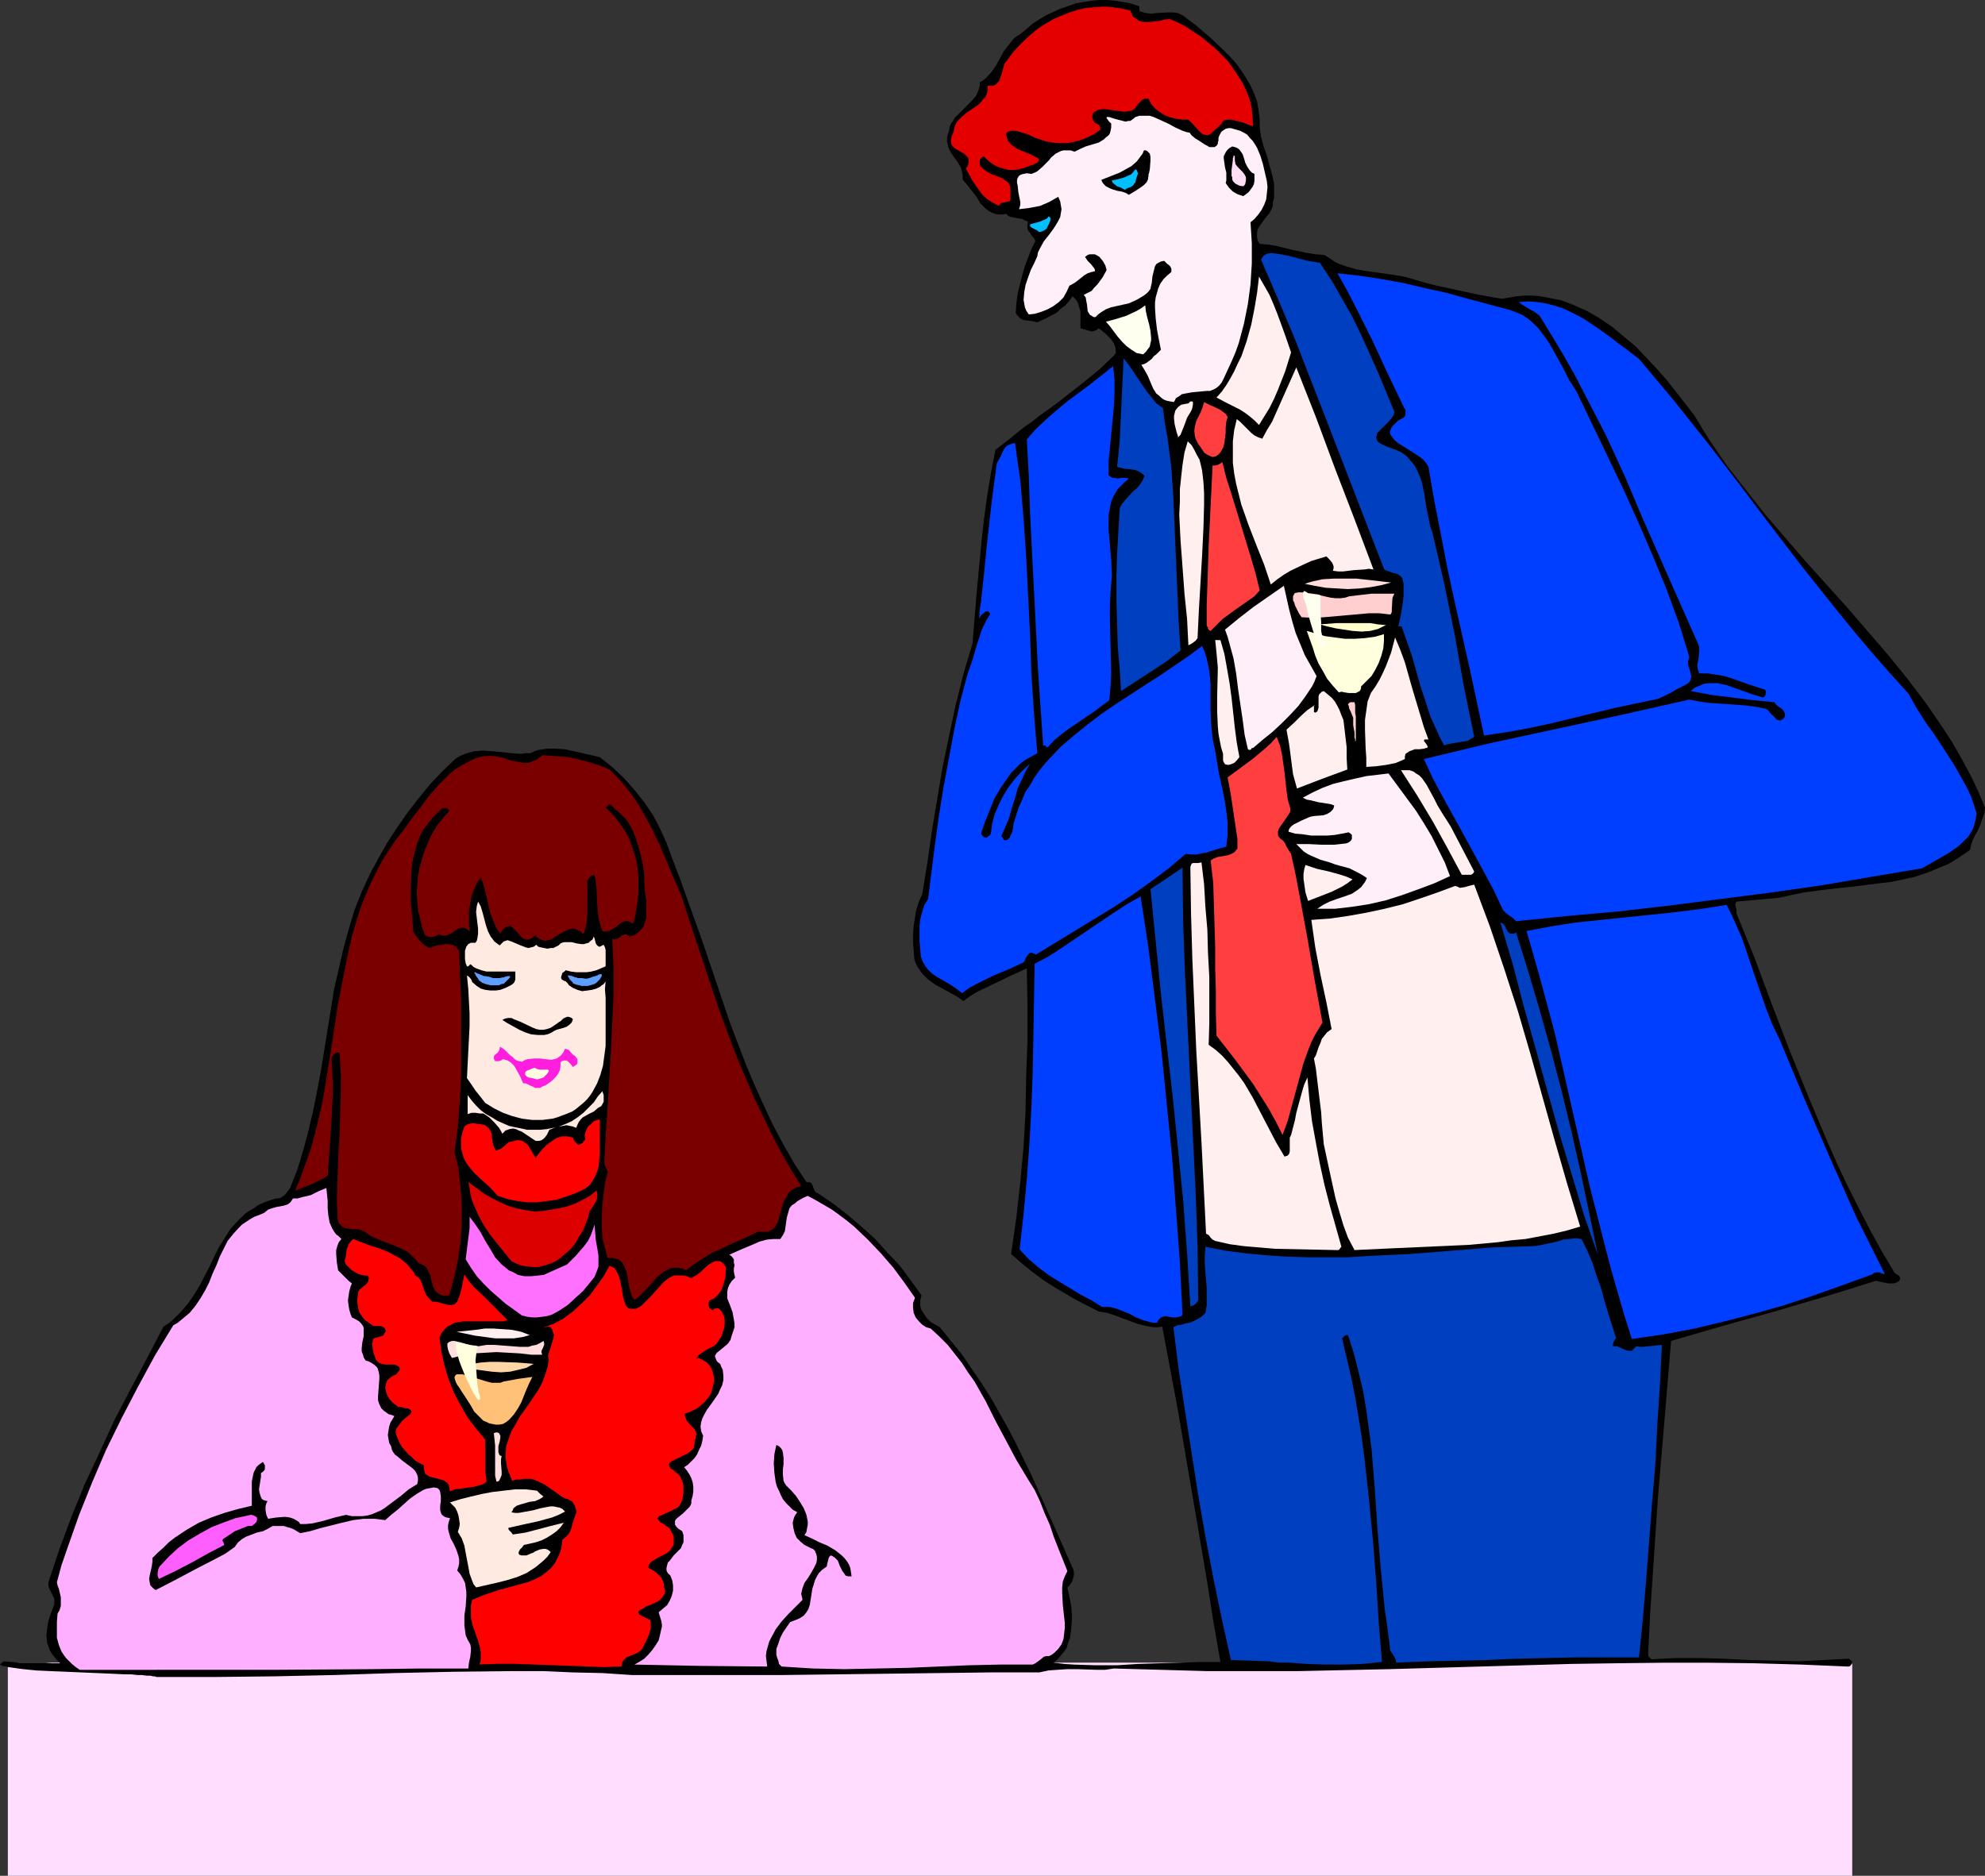
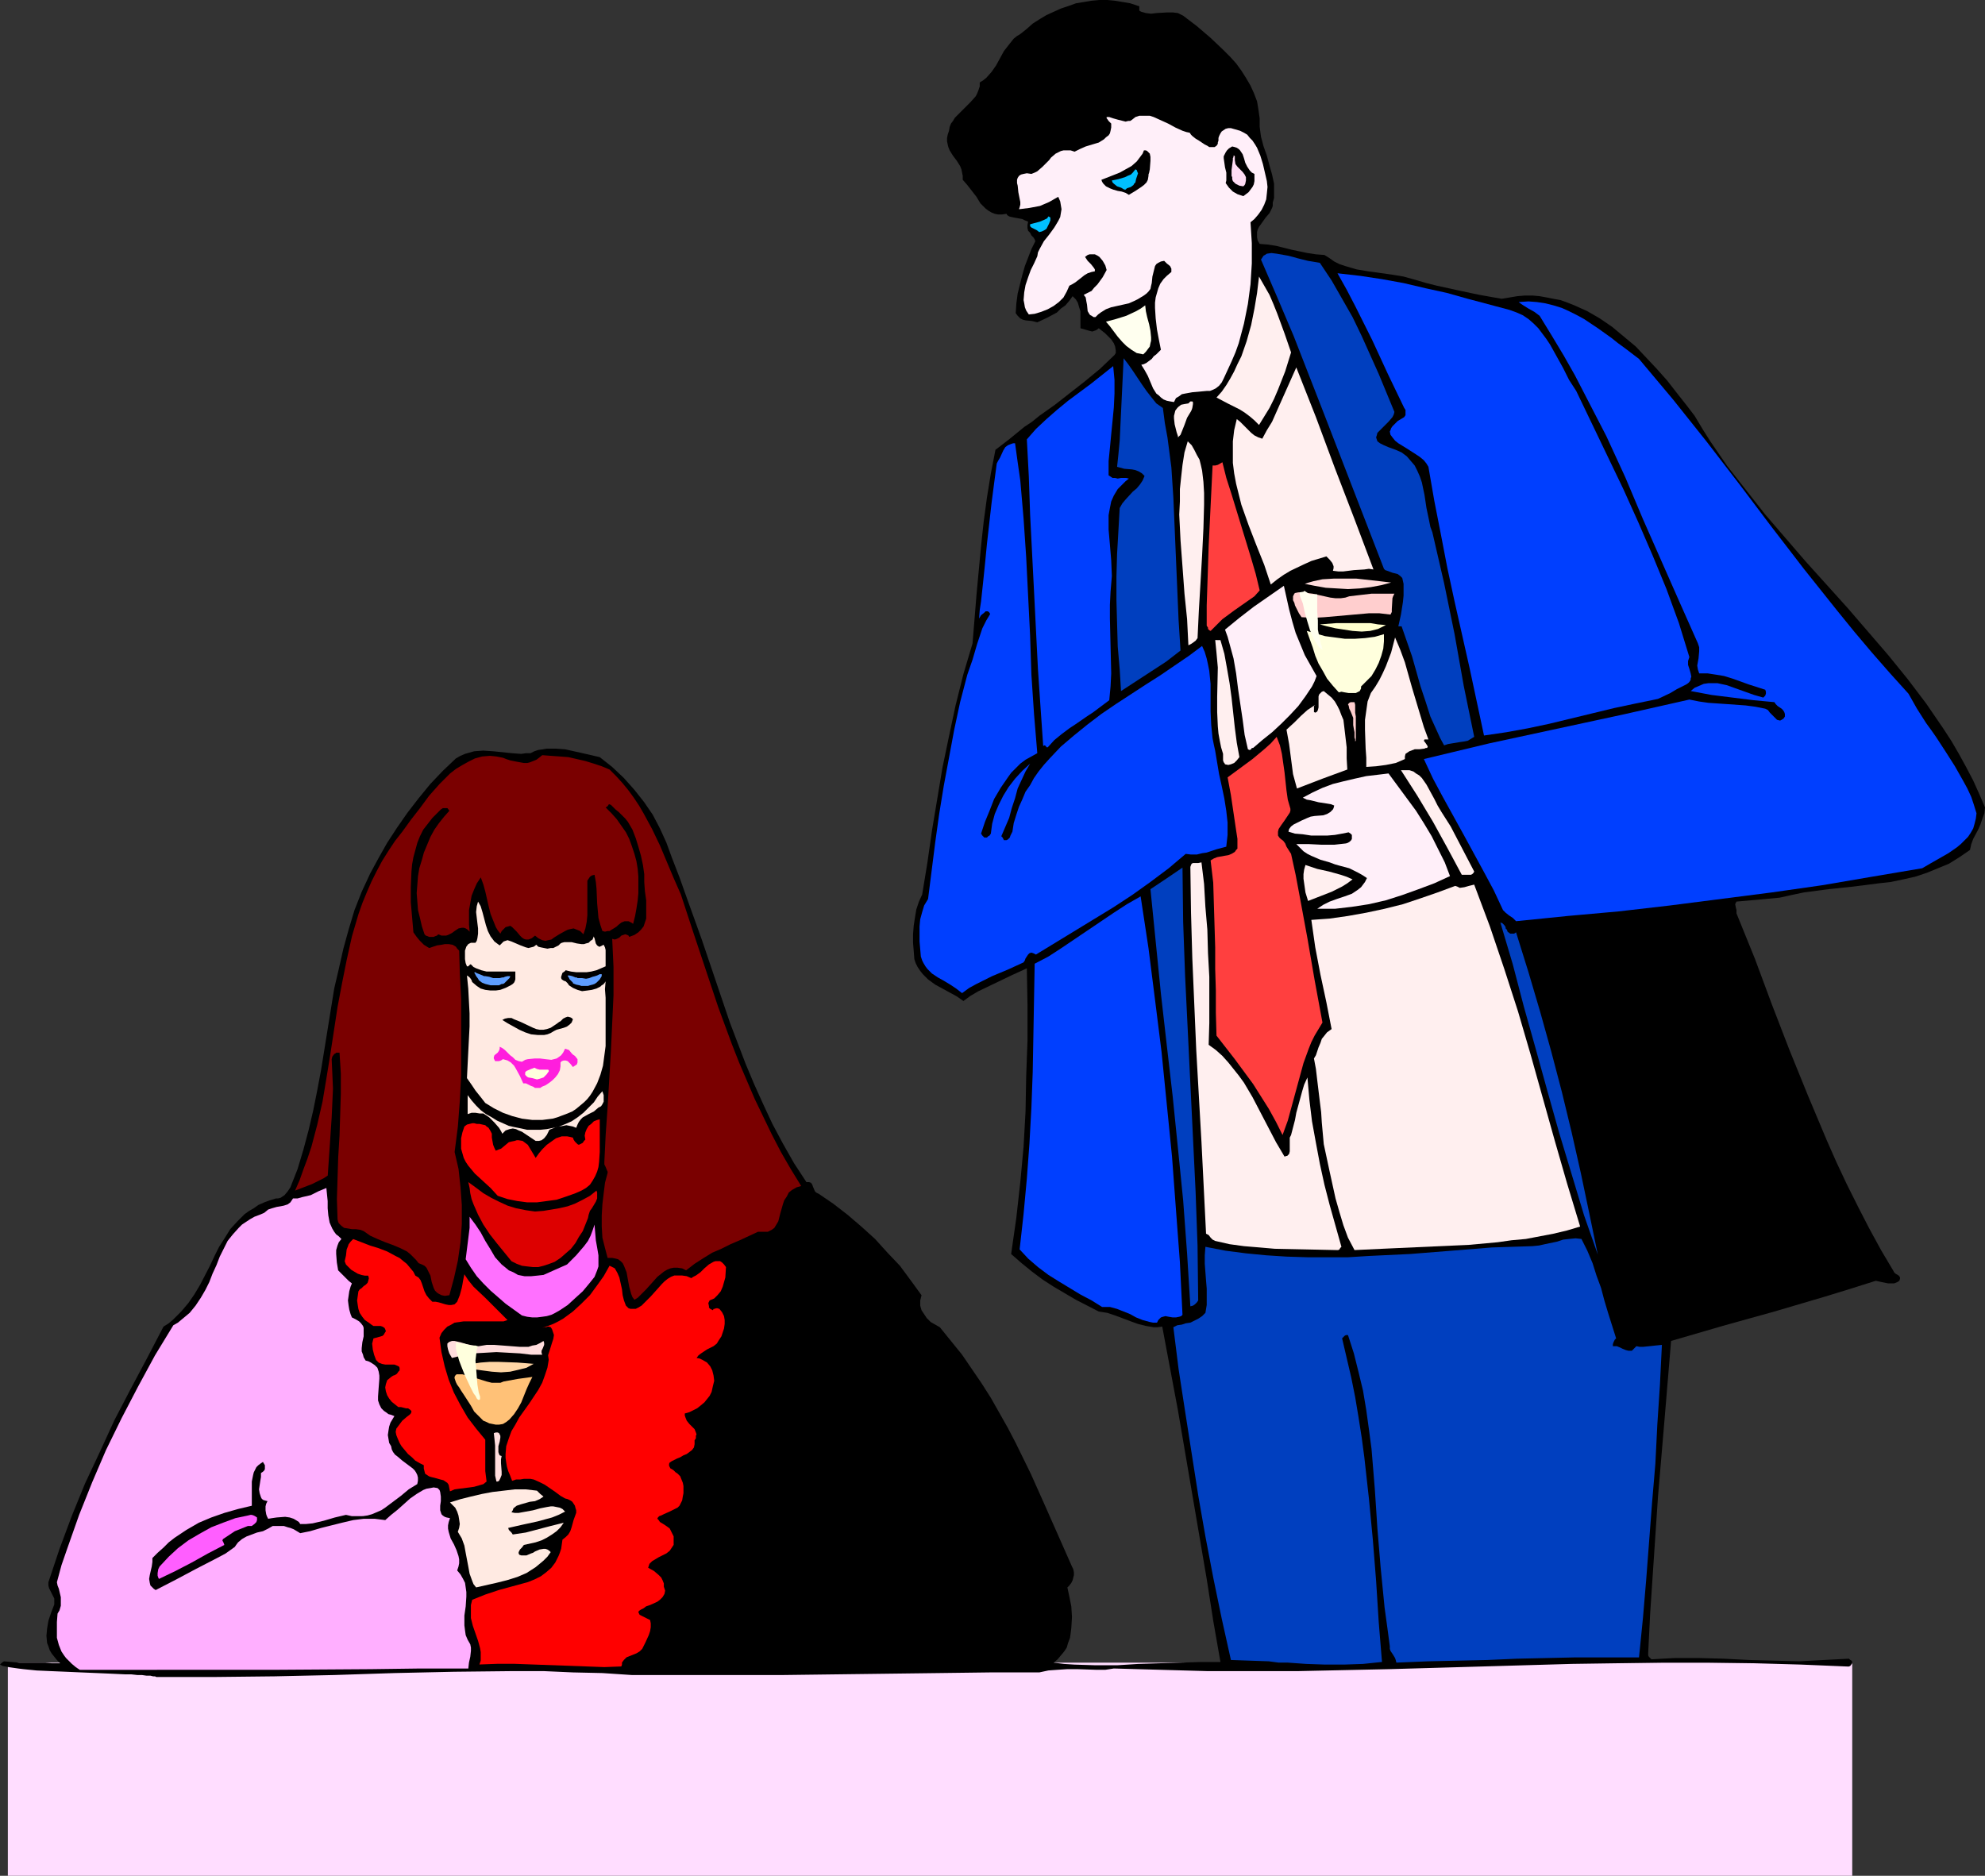
<svg xmlns="http://www.w3.org/2000/svg" xmlns:ns1="http://sodipodi.sourceforge.net/DTD/sodipodi-0.dtd" xmlns:ns2="http://www.inkscape.org/namespaces/inkscape" version="1.0" width="129.766mm" height="122.64mm" id="svg66" ns1:docname="Couple Drinking 2.wmf">
  <rect width="100%" height="100%" fill="#333333" stroke="none" />
  <ns1:namedview id="namedview66" pagecolor="#ffffff" bordercolor="#000000" borderopacity="0.25" ns2:showpageshadow="2" ns2:pageopacity="0.0" ns2:pagecheckerboard="0" ns2:deskcolor="#d1d1d1" ns2:document-units="mm" />
  <defs id="defs1">
    <pattern id="WMFhbasepattern" patternUnits="userSpaceOnUse" width="6" height="6" x="0" y="0" />
  </defs>
  <path style="fill:#ffddff;fill-opacity:1;fill-rule:evenodd;stroke:none" d="M 1.939,410.852 H 457.651 v 52.669 H 1.939 Z" id="path1" />
  <path style="fill:#000000;fill-opacity:1;fill-rule:evenodd;stroke:none" d="m 281.992,2.908 1.131,0.323 1.293,0.162 1.293,-0.162 2.747,-0.162 h 1.293 l 1.293,0.162 0.646,0.323 0.646,0.323 3.394,2.585 3.394,2.908 3.232,3.07 1.616,1.616 1.454,1.616 1.293,1.777 1.131,1.777 1.131,1.939 0.808,1.777 0.808,2.1 0.323,1.939 0.323,2.262 v 2.1 l 0.323,2.423 0.646,2.423 0.808,2.262 0.646,2.423 0.646,2.262 0.485,2.262 v 1.131 1.292 1.131 l -0.323,1.131 v 0.808 l -0.162,0.485 -0.646,1.292 -0.97,1.131 -0.808,1.131 -0.808,1.131 -0.323,0.646 -0.162,0.646 v 0.646 0.646 l 0.162,0.808 0.485,0.808 1.939,0.162 2.101,0.323 3.878,0.969 3.878,0.808 2.101,0.323 2.101,0.162 1.293,0.808 1.131,0.808 1.293,0.646 1.454,0.485 2.747,0.808 2.909,0.485 5.818,0.808 2.909,0.485 2.909,0.808 2.747,0.808 2.586,0.646 5.171,1.131 5.333,1.131 2.747,0.485 2.747,0.485 1.939,-0.323 1.939,-0.323 1.939,-0.162 h 1.778 l 1.778,0.162 1.778,0.323 1.616,0.323 1.778,0.323 1.778,0.646 1.616,0.646 3.232,1.454 3.07,1.777 3.07,2.1 2.909,2.423 2.909,2.423 2.586,2.747 2.586,2.747 2.586,2.908 2.262,2.908 2.424,3.07 2.101,2.747 1.939,3.231 1.939,3.07 4.202,6.139 4.686,5.978 4.686,5.978 5.01,5.816 5.01,5.816 10.342,11.471 5.01,5.816 5.01,5.816 4.848,5.978 4.525,5.978 2.101,3.07 2.101,3.07 2.101,3.231 1.778,3.07 1.778,3.231 1.778,3.393 1.454,3.231 1.454,3.393 -0.162,1.454 -0.485,1.292 -0.485,1.454 -0.485,1.131 -1.293,2.423 -0.485,1.292 -0.323,1.454 -2.586,1.777 -2.586,1.616 -2.747,1.131 -2.747,1.131 -2.909,0.969 -2.909,0.646 -3.07,0.646 -2.909,0.323 -6.302,0.808 -6.141,0.646 -6.141,0.808 -3.07,0.646 -2.909,0.646 -5.171,0.485 -5.494,0.485 -0.162,0.323 -0.162,0.323 0.162,0.808 0.162,0.646 v 0.808 l 4.525,11.148 4.202,11.309 4.363,11.309 4.525,11.148 4.686,11.148 2.424,5.493 2.586,5.493 2.747,5.493 2.747,5.332 2.909,5.332 3.07,5.17 0.162,0.323 0.323,0.323 0.808,0.485 0.162,0.162 0.162,0.323 v 0.323 l -0.162,0.485 -0.485,0.323 -0.808,0.323 h -1.454 l -1.616,-0.323 -1.454,-0.323 -6.141,1.939 -6.302,1.939 -12.605,3.716 -12.766,3.554 -12.766,3.716 -0.808,9.694 -0.808,9.694 -1.616,19.064 -1.293,19.226 -0.646,9.694 -0.485,9.694 v 0.646 l 0.162,0.323 0.323,0.323 0.323,0.323 2.747,-0.162 3.07,-0.162 h 5.818 l 6.141,0.162 6.302,0.323 6.141,0.162 6.302,0.162 6.141,-0.323 3.07,-0.162 3.07,-0.162 0.323,0.323 0.323,0.162 0.162,0.323 v 0.323 l -0.485,0.646 -0.323,0.162 h -0.323 l -11.635,-0.485 -11.474,-0.323 -11.312,-0.162 h -11.312 l -11.312,0.162 -11.15,0.162 -22.462,0.646 -22.462,0.646 -22.462,0.485 h -11.312 -11.474 l -11.474,-0.323 -11.474,-0.323 -2.101,0.323 h -2.262 l -4.686,-0.162 h -2.424 l -2.424,0.162 -2.262,0.162 -2.262,0.485 h -12.282 l -12.605,0.162 -25.694,0.323 -12.766,0.162 h -12.766 -18.584 -5.979 l -7.272,-0.485 -7.272,-0.162 -7.272,-0.323 h -7.434 l -14.706,0.162 -14.706,0.323 -14.867,0.485 -14.706,0.323 -14.706,0.162 h -7.272 -7.272 l -0.323,-0.162 h -0.485 l -0.646,-0.162 h -0.97 l -1.131,-0.162 h -1.131 l -1.454,-0.162 h -1.454 l -3.394,-0.162 -3.717,-0.162 -3.878,-0.162 -3.717,-0.162 -3.878,-0.162 L 9.05,412.791 7.434,412.63 5.818,412.468 4.525,412.306 3.394,412.145 2.262,411.983 1.454,411.822 0.646,411.66 0.323,411.499 0,411.337 l 0.162,-0.162 0.323,-0.323 0.485,-0.323 1.939,0.162 1.778,0.162 h 3.232 3.232 l 1.616,0.162 h 2.101 l -0.808,-0.808 -0.646,-0.808 -0.646,-0.808 -0.485,-0.808 -0.323,-0.969 -0.323,-0.808 -0.162,-1.777 0.162,-1.777 0.323,-1.939 0.646,-1.939 0.808,-2.1 v -0.808 -0.646 l -1.293,-2.585 -0.162,-0.646 v -0.808 l 2.747,-8.24 3.07,-8.24 3.232,-7.917 3.717,-7.917 3.555,-7.755 4.04,-7.755 4.04,-7.593 4.04,-7.755 1.293,-0.808 1.131,-0.969 1.939,-1.939 1.778,-2.1 1.454,-2.1 1.454,-2.423 2.424,-4.685 1.131,-2.423 1.131,-2.262 1.454,-2.262 1.293,-2.1 1.778,-1.939 1.778,-1.777 1.131,-0.808 1.131,-0.646 1.131,-0.808 1.454,-0.646 1.293,-0.485 1.616,-0.485 h 0.485 l 0.646,-0.162 0.485,-0.323 0.485,-0.323 0.808,-0.969 0.646,-0.969 1.778,-4.524 1.454,-4.847 1.293,-4.847 1.131,-4.847 0.97,-4.847 0.97,-5.17 0.808,-5.008 0.808,-5.008 1.616,-10.017 1.131,-4.847 1.131,-5.008 1.293,-4.685 1.454,-4.847 1.778,-4.524 2.101,-4.524 2.101,-3.877 2.101,-3.716 2.424,-3.716 2.586,-3.716 2.747,-3.554 2.909,-3.554 3.07,-3.231 3.232,-3.07 1.131,-0.646 1.131,-0.485 1.131,-0.323 1.131,-0.323 2.262,-0.162 2.424,0.162 4.686,0.485 2.262,0.162 1.131,-0.162 h 1.131 l 0.97,-0.485 0.97,-0.323 1.131,-0.162 0.97,-0.162 h 2.262 l 2.262,0.162 4.363,0.969 2.101,0.485 2.101,0.485 3.07,2.423 2.909,2.747 2.586,2.908 2.424,3.07 2.101,3.07 1.778,3.393 1.616,3.554 1.293,3.554 1.939,5.008 1.778,5.008 3.717,10.34 6.949,20.518 3.878,10.178 2.101,5.008 2.262,5.008 2.262,4.847 2.586,4.847 2.747,4.847 3.07,4.685 h 0.646 l 0.485,0.162 0.323,0.485 0.162,0.485 0.485,1.131 0.323,0.323 0.646,0.323 3.555,2.423 3.555,2.747 3.394,2.908 3.394,3.07 3.07,3.393 3.07,3.231 2.747,3.716 2.586,3.554 -0.323,1.292 v 1.292 l 0.323,1.131 0.646,0.969 0.646,0.969 0.97,0.969 1.131,0.646 1.131,0.646 2.747,3.393 2.747,3.393 2.424,3.554 2.424,3.554 2.262,3.554 2.101,3.716 2.101,3.716 1.939,3.716 3.717,7.593 3.394,7.593 6.787,15.348 0.323,0.646 0.162,0.808 v 0.646 l -0.162,0.646 -0.162,0.646 -0.323,0.646 -0.485,0.646 -0.485,0.485 0.485,2.262 0.485,2.423 0.162,2.585 -0.162,2.747 -0.162,1.292 -0.162,1.131 -0.485,1.292 -0.323,1.131 -0.646,0.969 -0.808,0.969 -0.808,0.969 -0.97,0.808 2.586,0.323 2.586,0.162 5.171,0.162 h 5.333 l 5.171,-0.323 5.171,-0.162 5.171,-0.162 5.171,-0.162 h 4.848 l -1.778,-10.178 -1.616,-10.34 -3.555,-20.841 -3.555,-20.842 -1.939,-10.34 -1.939,-10.34 -1.131,0.162 h -0.97 l -1.939,-0.323 -1.939,-0.485 -1.778,-0.646 -3.878,-1.454 -1.939,-0.646 -2.101,-0.323 -5.656,-2.908 -2.747,-1.616 -2.747,-1.616 -2.747,-1.777 -2.586,-1.939 -2.586,-2.1 -2.586,-2.262 1.293,-9.047 0.97,-8.724 0.808,-8.724 0.485,-8.724 0.162,-8.724 0.323,-8.724 v -8.886 l -0.162,-9.047 -3.878,1.777 -4.04,1.939 -4.04,1.939 -1.939,1.131 -1.778,1.292 -1.616,-1.131 -1.778,-0.969 -3.555,-1.939 -1.778,-1.292 -1.293,-1.292 -0.646,-0.808 -0.646,-0.969 -0.485,-0.969 -0.323,-0.969 -0.162,-2.1 -0.162,-1.939 v -2.1 l 0.162,-2.1 0.323,-2.1 0.323,-1.939 0.646,-1.939 0.808,-1.777 1.293,-7.917 1.131,-7.917 1.293,-7.755 1.293,-7.755 1.616,-7.755 1.616,-7.593 1.939,-7.755 2.262,-7.593 0.97,-11.956 1.131,-12.117 0.646,-5.978 0.808,-5.978 0.97,-5.978 1.131,-5.816 3.555,-2.747 3.555,-2.908 1.939,-1.292 1.778,-1.454 3.878,-2.747 3.717,-2.908 3.717,-2.908 3.717,-3.07 3.555,-3.393 0.323,-0.485 v -0.646 l -0.162,-0.969 -0.323,-0.808 -0.646,-0.969 -1.454,-1.454 -1.616,-1.292 -0.646,0.485 -0.485,0.162 -0.485,0.162 -0.646,-0.162 -1.131,-0.323 -1.131,-0.323 V 80.135 79.004 76.904 l -0.323,-0.969 -0.323,-1.131 -0.485,-0.808 -0.808,-0.808 -0.808,1.131 -0.97,1.131 -1.131,0.808 -0.97,0.969 -2.424,1.292 -2.424,1.131 -0.646,-0.162 -0.646,-0.162 -1.616,-0.162 -0.646,-0.162 -0.646,-0.323 -0.646,-0.646 -0.485,-0.646 0.162,-2.423 0.323,-2.423 1.131,-4.524 0.646,-2.262 0.808,-2.1 0.808,-2.1 0.97,-1.939 -0.162,-0.485 -0.323,-0.485 -0.485,-0.485 -0.323,-0.646 -0.485,-0.485 -0.162,-0.646 v -0.808 l 0.162,-0.808 -0.808,-0.323 -0.646,-0.323 -1.778,-0.323 -0.808,-0.162 -0.646,-0.162 -0.485,-0.323 -0.162,-0.323 -1.131,0.162 h -0.97 l -0.808,-0.162 -0.808,-0.323 -0.808,-0.485 -0.646,-0.485 -1.293,-1.292 -0.97,-1.616 -1.131,-1.454 -1.131,-1.454 -1.131,-1.292 v -0.969 l -0.162,-0.808 -0.162,-0.808 -0.323,-0.808 -0.808,-1.292 -0.97,-1.292 -0.808,-1.292 -0.323,-0.808 -0.162,-0.646 -0.162,-0.808 v -0.808 l 0.162,-0.808 0.323,-0.969 0.162,-0.969 0.323,-0.808 0.485,-0.646 0.485,-0.808 1.293,-1.292 2.586,-2.585 1.293,-1.454 0.323,-0.646 0.323,-0.808 0.323,-0.969 v -0.969 l 0.808,-0.485 0.808,-0.646 1.293,-1.454 1.131,-1.616 0.97,-1.777 0.97,-1.777 1.131,-1.454 0.646,-0.808 0.646,-0.808 0.808,-0.646 0.808,-0.485 1.616,-1.292 1.454,-1.292 1.778,-1.131 1.616,-0.969 1.778,-0.808 1.778,-0.808 1.939,-0.646 1.778,-0.646 1.939,-0.323 1.939,-0.323 L 271.649,0 h 1.939 l 1.778,0.162 1.939,0.323 1.939,0.323 1.939,0.646 h 0.162 l 0.162,0.162 V 2.1 2.585 l 0.162,0.162 z" id="path2" />
-   <path style="fill:#e50000;fill-opacity:1;fill-rule:evenodd;stroke:none" d="m 288.94,4.685 1.939,0.808 1.939,0.969 1.939,1.292 1.778,1.131 1.778,1.454 1.778,1.454 1.616,1.616 1.616,1.616 1.293,1.777 1.293,1.939 1.131,1.777 0.97,2.1 0.808,2.1 0.485,2.1 0.162,2.1 0.162,2.262 -0.646,-0.162 -0.808,-0.323 -0.808,-0.323 -0.97,-0.323 -0.97,-0.162 -0.97,-0.323 h -1.131 l -0.97,0.162 -0.646,0.969 -0.808,0.808 -0.97,0.808 -0.808,0.808 -0.323,0.162 -0.485,0.162 -0.808,-0.162 -0.646,-0.323 -0.646,-0.646 -1.293,-1.454 -0.646,-0.646 -0.646,-0.646 h -1.293 l -1.454,-0.162 -1.454,-0.323 -1.454,-0.485 -1.293,-0.808 -1.293,-0.969 -0.97,-1.131 -0.323,-0.646 -0.323,-0.646 h -0.97 l -0.646,0.323 -0.485,0.485 -0.485,0.485 -0.808,1.131 -0.646,0.485 -0.808,0.162 -1.131,0.162 -1.131,-0.162 -1.131,-0.162 -1.131,-0.162 -1.131,-0.162 h -0.97 l -0.97,0.162 -1.131,0.646 -0.162,0.323 -0.162,0.485 v 0.485 l 0.162,0.485 0.162,0.323 0.323,0.485 0.485,0.162 0.485,0.323 0.162,0.162 0.162,0.323 v 0.323 l 0.162,0.323 -1.616,1.131 -1.616,0.808 -1.616,0.646 -1.778,0.485 -1.778,0.323 h -1.778 l -1.778,-0.162 -1.778,-0.323 -1.293,-0.485 -1.131,-0.323 -1.293,-0.646 -1.293,-0.485 -1.131,-0.323 -1.131,-0.323 h -1.131 l -0.646,0.162 -0.485,0.323 -0.162,0.485 0.162,0.485 0.323,0.969 0.646,0.808 0.808,0.646 0.97,0.646 1.131,0.485 1.131,0.485 0.97,0.323 0.808,0.485 0.808,0.323 0.323,0.323 v 0.323 0.162 l -0.162,0.162 -0.162,0.323 -0.485,0.162 -0.485,0.323 -0.646,0.162 -0.808,0.323 -0.97,0.323 -1.131,0.323 -1.293,0.162 h -1.293 l -1.131,-0.323 -1.131,-0.323 -1.131,-0.485 -0.97,-0.646 -0.97,-0.808 -0.808,-0.808 -0.485,0.323 -0.323,0.323 -0.162,0.323 v 0.323 0.323 0.485 l 0.162,0.323 0.323,0.323 0.485,0.485 0.646,0.485 1.131,0.646 1.293,0.485 1.293,0.485 0.97,0.646 0.485,0.323 0.485,0.485 0.162,0.485 0.162,0.646 v 0.646 0.969 0.323 0.485 0.485 l -0.323,0.323 -0.646,0.162 -1.131,0.162 -0.485,0.323 -0.323,0.485 -1.454,-0.808 -1.293,-0.808 -1.131,-0.969 -0.97,-1.292 -0.808,-1.131 -0.97,-1.454 -1.454,-2.747 0.485,-0.808 0.162,-0.969 v -0.646 l -0.323,-0.485 -0.323,-0.323 -0.485,-0.485 -1.131,-0.646 -1.131,-0.646 -0.485,-0.485 -0.323,-0.323 -0.162,-0.646 v -0.646 l 0.162,-0.969 0.485,-0.969 0.162,-0.969 0.323,-0.969 0.485,-0.808 0.646,-0.646 1.454,-1.292 3.07,-2.1 0.646,-0.646 0.485,-0.646 0.646,-0.646 0.323,-0.808 0.162,-0.808 v -1.131 h 0.808 0.485 l 0.485,-0.162 0.485,-0.323 0.646,-0.808 0.323,-0.969 0.323,-0.969 0.323,-1.131 0.323,-1.131 0.646,-0.808 1.293,-1.777 1.616,-1.777 1.454,-1.454 1.616,-1.454 1.778,-1.454 1.778,-1.131 1.939,-1.131 1.939,-0.808 1.939,-0.808 2.101,-0.646 2.101,-0.485 2.101,-0.162 2.101,-0.162 2.262,0.162 2.262,0.323 2.101,0.485 0.323,0.646 0.323,0.808 0.646,0.485 0.485,0.323 0.485,0.323 0.646,0.162 1.293,0.162 1.454,-0.162 1.454,-0.162 1.293,-0.323 z" id="path3" />
  <path style="fill:#ffeff9;fill-opacity:1;fill-rule:evenodd;stroke:none" d="m 297.182,35.382 0.485,0.323 0.646,0.323 0.485,0.323 h 0.646 0.646 l 0.485,-0.323 0.323,-0.485 v -0.323 l 0.162,-0.485 v -0.646 l 0.162,-0.485 0.323,-0.646 0.323,-0.485 0.485,-0.323 0.485,-0.323 0.646,-0.162 h 0.646 l 1.131,0.323 1.131,0.323 0.97,0.485 0.808,0.485 0.646,0.808 0.646,0.646 0.646,0.969 0.485,0.808 0.808,1.939 0.646,2.1 0.485,2.1 0.485,2.1 0.162,1.454 -0.162,1.616 -0.162,1.454 -0.485,1.292 -0.646,1.292 -0.808,1.131 -0.97,1.131 -0.97,0.808 0.323,5.17 v 5.008 l -0.323,5.17 -0.646,4.847 -0.485,2.423 -0.485,2.423 -0.646,2.423 -0.646,2.423 -0.808,2.262 -0.97,2.262 -0.97,2.1 -0.97,2.1 -0.485,0.969 -0.646,0.808 -0.808,0.646 -0.646,0.323 -0.808,0.323 h -0.808 l -1.778,0.162 -1.778,0.162 -1.778,0.323 -0.808,0.162 -0.646,0.485 -0.808,0.485 -0.485,0.969 -0.97,-0.162 -0.808,-0.162 -0.808,-0.323 -0.646,-0.485 -0.485,-0.485 -0.646,-0.485 -0.808,-1.292 -1.293,-3.07 -0.808,-1.454 -0.808,-1.292 0.646,-0.162 0.646,-0.323 1.293,-0.969 0.485,-0.646 0.646,-0.485 1.131,-1.131 -0.485,-2.423 -0.485,-2.585 -0.323,-2.747 -0.162,-2.585 v -1.292 l 0.162,-1.292 0.323,-1.131 0.323,-1.131 0.485,-1.131 0.808,-1.131 0.808,-0.808 1.131,-0.969 v -0.323 -0.485 l -0.162,-0.323 -0.162,-0.323 -0.808,-0.646 -0.646,-0.646 -0.808,0.162 -0.646,0.323 -0.485,0.323 -0.323,0.485 -0.162,0.646 -0.162,0.646 -0.323,1.292 -0.162,1.616 -0.162,0.646 -0.162,0.808 -0.485,0.646 -0.485,0.485 -0.646,0.485 -0.808,0.485 -0.808,0.485 -0.646,0.323 -1.454,0.646 -2.909,0.646 -1.454,0.323 -1.293,0.485 -1.293,0.808 -0.646,0.485 -0.646,0.646 h -0.485 l -0.485,-0.323 -0.323,-0.162 -0.162,-0.162 -0.485,-0.808 -0.162,-1.616 -0.162,-0.808 -0.162,-0.969 -0.485,-0.646 0.97,-0.485 0.97,-0.485 0.646,-0.808 0.808,-0.808 1.293,-1.777 0.97,-1.777 -0.323,-1.131 -0.646,-1.131 -0.808,-0.969 -0.485,-0.323 -0.646,-0.323 h -1.293 l -0.485,0.162 -0.646,0.485 0.323,0.485 0.323,0.485 0.808,0.808 0.646,0.808 0.323,0.485 v 0.485 l -0.808,0.162 -0.97,0.323 -0.808,0.485 -0.808,0.646 -1.454,1.131 -0.808,0.485 -0.646,0.323 -0.646,1.454 -0.808,1.454 -1.131,1.131 -1.293,0.969 -1.454,0.808 -1.616,0.646 -1.616,0.485 -1.454,0.162 -0.646,-0.969 -0.323,-0.808 -0.162,-0.969 -0.162,-0.808 0.162,-1.939 0.323,-1.777 0.646,-1.939 0.646,-1.777 0.808,-1.616 0.808,-1.777 0.162,-0.969 0.485,-0.969 0.97,-1.777 1.293,-1.616 1.293,-1.777 0.97,-1.616 0.485,-0.969 0.162,-0.969 0.162,-0.969 -0.162,-0.969 -0.162,-0.969 -0.485,-1.131 -1.131,0.646 -1.131,0.646 -1.131,0.485 -1.131,0.485 -2.586,0.485 -2.586,0.323 0.162,-0.485 0.162,-0.646 v -0.646 l -0.162,-0.808 -0.323,-1.616 -0.162,-1.616 -0.162,-0.646 v -0.808 l 0.162,-0.485 0.323,-0.485 0.485,-0.323 0.646,-0.162 0.808,-0.162 1.131,0.162 0.808,-0.323 0.646,-0.323 1.293,-1.131 1.131,-1.131 0.485,-0.485 0.485,-0.646 1.131,-0.969 0.646,-0.323 0.646,-0.323 0.646,-0.162 h 0.808 0.97 l 0.97,0.323 1.293,-0.646 1.454,-0.646 1.616,-0.485 1.616,-0.485 1.293,-0.808 0.485,-0.485 0.646,-0.485 0.323,-0.485 0.162,-0.646 0.162,-0.808 v -0.969 l -0.646,-0.646 -0.323,-0.485 -0.162,-0.162 v -0.323 h 0.323 0.323 l 0.485,0.162 0.485,0.162 1.131,0.323 1.293,0.323 0.646,0.162 0.646,-0.162 h 0.485 l 0.485,-0.323 0.808,-0.646 0.97,-0.323 h 0.808 0.97 0.808 l 0.97,0.323 1.778,0.808 1.778,0.808 1.778,0.969 1.778,0.808 0.97,0.323 0.808,0.162 0.323,0.485 0.323,0.323 0.808,0.646 0.808,0.485 z" id="path4" />
  <path style="fill:#000000;fill-opacity:1;fill-rule:evenodd;stroke:none" d="m 309.948,42.976 v 0.808 0.969 l -0.162,0.808 -0.323,0.646 -0.485,0.646 -0.485,0.646 -0.646,0.485 -0.646,0.485 -1.454,-0.485 -1.131,-0.646 -0.97,-0.969 -0.808,-1.131 0.162,-0.646 v -0.646 -1.292 l -0.323,-1.292 -0.162,-1.131 -0.162,-1.131 v -0.485 l 0.485,-0.969 0.323,-0.485 0.485,-0.485 0.808,-0.485 0.646,0.162 0.485,0.162 0.485,0.323 0.323,0.323 0.646,0.969 0.323,0.969 0.323,1.131 0.485,0.969 0.646,0.969 0.485,0.485 z" id="path5" />
  <path style="fill:#000000;fill-opacity:1;fill-rule:evenodd;stroke:none" d="m 283.769,43.46 -0.162,0.969 -0.323,0.646 -0.646,0.646 -0.646,0.485 -1.454,0.969 -0.808,0.485 -0.808,0.485 -0.808,-0.485 -0.97,-0.323 -0.97,-0.162 -1.131,-0.323 -0.808,-0.323 -0.97,-0.485 -0.646,-0.646 -0.323,-0.485 -0.162,-0.485 2.909,-1.131 1.616,-0.646 1.454,-0.808 1.454,-0.808 1.293,-1.131 0.97,-1.292 0.485,-0.646 0.323,-0.808 h 0.485 l 0.323,0.162 0.323,0.323 0.323,0.323 0.162,0.808 v 0.969 l -0.162,2.1 -0.162,0.808 -0.162,0.485 z" id="path6" />
  <path style="fill:#00bfff;fill-opacity:1;fill-rule:evenodd;stroke:none" d="m 280.537,45.076 -0.323,0.323 -0.162,0.323 -0.646,0.485 -0.97,0.323 -0.323,0.323 h -0.323 l -0.808,-0.485 -0.97,-0.323 -0.808,-0.646 -0.323,-0.323 -0.162,-0.485 0.808,-0.162 0.808,-0.162 1.616,-0.485 0.646,-0.323 0.808,-0.323 0.485,-0.485 0.646,-0.808 0.323,0.162 0.162,0.485 0.162,0.323 -0.162,0.485 -0.323,0.969 z" id="path7" />
  <path style="fill:#00bfff;fill-opacity:1;fill-rule:evenodd;stroke:none" d="m 258.883,55.9 -0.162,0.323 -0.162,0.323 -0.485,0.323 -0.646,0.323 -0.646,0.162 -0.646,-0.485 -0.646,-0.323 -0.646,-0.323 -0.323,-0.323 v -0.485 l 2.424,-0.646 1.131,-0.485 0.646,-0.323 0.323,-0.485 0.323,0.162 0.162,0.162 v 0.323 0.323 l -0.323,0.808 z" id="path8" />
  <path style="fill:#ffddf4;fill-opacity:1;fill-rule:evenodd;stroke:none" d="m 307.201,46.045 -0.97,-0.162 -0.97,-0.485 -0.323,-0.323 -0.323,-0.323 -0.162,-0.485 v -0.485 l -0.162,-0.323 v -1.454 l 0.323,-2.423 v -0.485 l 0.162,-0.323 v -0.323 h 0.162 l 0.162,0.162 v 0.323 0.646 l 0.162,0.969 0.485,0.646 0.646,0.646 0.646,0.646 0.485,0.646 0.323,0.646 v 0.808 l -0.162,0.808 -0.162,0.323 z" id="path9" />
  <path style="fill:#003fbf;fill-opacity:1;fill-rule:evenodd;stroke:none" d="m 326.108,64.948 2.909,4.362 2.586,4.524 2.586,4.524 2.262,4.685 2.101,4.685 2.101,4.685 3.878,9.371 -0.162,0.646 -0.323,0.646 -0.97,1.131 -1.131,1.131 -1.131,1.131 -0.485,0.485 -0.162,0.646 -0.162,0.485 0.162,0.485 0.162,0.485 0.646,0.485 0.97,0.485 1.131,0.485 1.778,0.646 1.454,0.646 1.293,0.969 0.97,1.131 0.97,1.131 0.646,1.292 0.646,1.454 0.485,1.454 0.646,3.07 0.485,3.231 0.646,3.07 0.323,1.616 0.485,1.292 1.454,6.301 1.454,6.301 2.586,12.602 2.262,12.763 2.586,12.602 -0.808,0.485 -0.808,0.485 -0.808,0.162 -1.131,0.162 -1.939,0.323 -0.97,0.162 -0.97,0.323 -0.97,-1.777 -0.808,-1.777 -1.616,-3.554 -1.131,-3.554 -1.293,-3.877 -2.101,-7.432 -1.293,-3.716 -1.293,-3.716 h -0.808 l 0.646,-2.908 0.485,-3.07 0.162,-1.616 v -1.454 -1.454 l -0.323,-1.454 -0.485,-0.485 -0.646,-0.485 -1.293,-0.323 -1.293,-0.485 -0.485,-0.162 -0.323,-0.323 -7.434,-19.226 -7.434,-19.226 -3.717,-9.532 -3.717,-9.532 -4.04,-9.532 -4.04,-9.371 0.323,-0.485 0.323,-0.485 0.323,-0.162 0.485,-0.323 1.131,-0.162 1.293,0.162 2.747,0.485 1.293,0.323 1.131,0.323 2.586,0.646 z" id="path10" />
  <path style="fill:#003fff;fill-opacity:1;fill-rule:evenodd;stroke:none" d="m 372.972,76.58 1.778,0.646 1.454,0.646 1.454,0.969 1.293,1.131 1.131,1.131 0.97,1.292 0.97,1.292 0.97,1.454 1.616,2.908 1.616,2.908 1.454,2.908 1.778,2.747 3.878,8.078 3.878,8.078 3.878,8.078 3.717,8.24 3.555,8.24 3.394,8.24 3.07,8.401 1.293,4.201 1.293,4.201 -0.162,0.485 -0.162,0.485 v 0.969 l 0.323,0.969 0.323,1.131 0.162,0.808 -0.162,0.485 v 0.323 l -0.323,0.485 -0.323,0.323 -0.485,0.323 -0.646,0.323 -1.616,0.808 -1.616,0.969 -3.07,1.454 -5.494,1.131 -5.333,1.131 -5.333,1.292 -10.666,2.585 -5.333,1.131 -5.333,0.969 -5.494,0.808 -3.555,-16.641 -3.717,-16.479 -1.778,-8.24 -1.616,-8.401 -1.616,-8.24 -1.454,-8.401 -0.485,-0.808 -0.646,-0.808 -0.97,-0.808 -0.97,-0.646 -2.262,-1.454 -2.101,-1.292 -0.808,-0.646 -0.646,-0.808 -0.485,-0.646 -0.162,-0.808 0.162,-0.323 0.162,-0.485 0.323,-0.485 0.323,-0.323 0.485,-0.485 0.485,-0.485 0.808,-0.485 0.808,-0.485 0.323,-0.485 v -0.646 -0.646 l -0.323,-0.485 -4.04,-8.401 -3.878,-8.401 -4.202,-8.401 -2.101,-4.039 -2.262,-4.039 5.656,0.646 5.333,0.808 5.333,0.969 5.494,1.292 5.171,1.131 5.171,1.454 z" id="path11" />
  <path style="fill:#ffefef;fill-opacity:1;fill-rule:evenodd;stroke:none" d="m 318.998,87.082 -1.454,4.685 -1.778,4.524 -0.97,2.262 -1.131,2.262 -1.293,2.1 -1.293,2.1 -1.131,-1.131 -1.131,-0.969 -1.293,-0.969 -1.293,-0.808 -2.909,-1.454 -2.747,-1.454 1.293,-1.454 1.131,-1.616 0.97,-1.616 0.97,-1.777 0.808,-1.777 0.97,-1.939 1.293,-3.716 1.131,-4.039 0.808,-4.039 0.646,-3.877 0.485,-4.039 1.293,2.262 1.293,2.262 0.97,2.262 0.97,2.423 1.778,4.847 z" id="path12" />
  <path style="fill:#003fff;fill-opacity:1;fill-rule:evenodd;stroke:none" d="m 404.969,88.698 4.202,5.008 4.202,5.008 8.242,10.34 8.08,10.502 7.918,10.502 8.08,10.502 8.242,10.34 4.202,5.17 4.363,5.17 4.525,5.17 4.525,5.008 2.101,3.716 2.262,3.554 1.293,1.777 1.131,1.616 2.424,3.716 2.262,3.554 2.101,3.716 0.97,1.777 0.97,2.1 0.646,1.939 0.646,2.1 -0.162,1.292 -0.323,1.292 -0.323,1.131 -0.646,1.131 -0.646,0.969 -0.808,0.808 -0.97,0.969 -0.97,0.808 -2.101,1.454 -2.262,1.292 -1.131,0.646 -1.131,0.646 -1.939,1.131 -12.443,2.1 -12.282,2.1 -12.443,1.777 -12.605,1.616 -12.605,1.616 -12.605,1.454 -12.605,1.131 -12.766,1.292 -0.808,-0.808 -0.97,-0.646 -0.808,-0.646 -0.323,-0.323 -0.323,-0.323 -2.262,-4.847 -2.424,-4.524 -5.01,-9.209 -5.171,-9.371 -2.424,-4.524 -2.262,-4.847 8.08,-1.939 8.08,-1.939 32.966,-7.109 16.483,-3.716 2.424,0.485 2.262,0.323 4.686,0.323 4.525,0.323 2.424,0.323 2.424,0.485 0.646,0.323 0.485,0.646 0.646,0.646 0.485,0.485 0.646,0.646 0.646,0.162 h 0.162 l 0.323,-0.162 0.485,-0.323 0.323,-0.485 v -0.646 l -0.162,-0.485 -0.323,-0.485 -0.323,-0.323 -0.97,-0.646 -0.485,-0.485 -0.323,-0.485 -5.171,-0.485 -5.171,-0.646 -5.171,-0.646 -2.586,-0.485 -2.586,-0.485 0.97,-0.808 1.131,-0.485 1.131,-0.485 1.131,-0.162 h 1.131 1.131 l 2.262,0.485 2.262,0.808 2.262,0.808 2.262,0.808 2.262,0.646 0.323,-0.323 0.162,-0.162 0.162,-0.485 v -0.485 l -0.162,-0.485 -4.04,-1.292 -4.04,-1.454 -2.101,-0.646 -1.939,-0.323 -2.101,-0.323 h -2.101 l -0.323,-0.969 -0.162,-0.969 0.323,-1.777 0.162,-1.777 v -0.969 l -0.323,-0.969 -4.525,-10.178 -9.05,-20.518 -4.363,-10.34 -4.686,-10.178 -2.586,-5.008 -2.586,-5.008 -2.586,-5.008 -2.747,-4.847 -2.909,-4.847 -3.07,-5.008 -0.646,-0.485 -0.646,-0.485 -1.454,-0.808 -1.293,-0.808 -0.485,-0.323 -0.646,-0.485 2.424,-0.162 2.101,0.162 2.101,0.323 1.939,0.485 2.101,0.646 1.778,0.808 1.939,0.969 1.778,0.969 3.394,2.262 3.394,2.423 1.616,1.292 1.778,1.292 z" id="path13" />
  <path style="fill:#ffffef;fill-opacity:1;fill-rule:evenodd;stroke:none" d="m 282.476,87.567 -0.808,-0.162 -0.808,-0.162 -1.293,-0.808 -1.293,-0.969 -0.97,-0.969 -1.131,-1.292 -0.97,-1.292 -0.97,-1.292 -0.97,-1.131 2.424,-0.646 2.586,-0.808 2.424,-1.131 1.131,-0.646 1.131,-0.808 0.162,1.454 0.323,1.454 0.485,1.777 0.323,1.616 0.162,1.616 v 0.808 l -0.162,0.646 -0.162,0.808 -0.485,0.646 -0.485,0.646 z" id="path14" />
  <path style="fill:#003fbf;fill-opacity:1;fill-rule:evenodd;stroke:none" d="m 287.324,100.815 0.485,3.716 0.646,3.554 0.97,7.432 0.485,7.432 0.323,7.432 0.323,7.593 0.323,7.593 0.323,7.593 0.485,7.593 -3.555,2.747 -3.717,2.423 -7.434,4.847 -0.323,-5.332 -0.485,-5.655 -0.162,-5.655 -0.162,-5.816 v -5.816 l 0.162,-5.655 0.323,-5.655 0.323,-5.655 0.646,-1.131 0.808,-0.969 1.778,-1.939 0.97,-0.808 0.808,-0.969 0.646,-0.969 0.485,-1.131 -0.646,-0.646 -0.808,-0.485 -0.808,-0.323 -0.808,-0.162 -1.939,-0.162 -1.778,-0.485 0.323,-3.07 0.323,-3.393 0.323,-6.786 0.323,-6.786 0.323,-6.786 1.131,1.454 1.131,1.616 2.262,3.393 1.131,1.616 1.131,1.454 1.293,1.616 z" id="path15" />
  <path style="fill:#ffefef;fill-opacity:1;fill-rule:evenodd;stroke:none" d="m 339.36,140.721 -1.131,-0.162 -1.131,0.162 -2.586,0.162 -2.586,0.323 h -1.293 l -1.293,-0.162 0.162,-0.646 v -0.485 l -0.323,-0.808 -0.646,-0.808 -0.808,-0.808 -3.717,1.131 -1.778,0.808 -3.394,1.616 -1.616,0.969 -1.616,1.131 -1.616,1.292 -1.616,-4.847 -1.939,-4.847 -1.939,-5.008 -1.778,-5.008 -0.646,-2.585 -0.646,-2.585 -0.485,-2.585 -0.323,-2.585 v -2.747 -2.585 l 0.323,-2.747 0.646,-2.747 0.808,0.646 0.646,0.646 0.646,0.646 0.808,0.808 0.646,0.646 0.808,0.646 0.97,0.485 0.97,0.323 1.131,-2.1 1.293,-2.1 1.939,-4.362 4.04,-9.047 4.848,12.279 4.686,12.602 4.848,12.602 z" id="path16" />
  <path style="fill:#003fff;fill-opacity:1;fill-rule:evenodd;stroke:none" d="m 273.912,117.456 0.485,0.323 0.485,0.323 h 0.646 l 0.646,0.162 0.808,-0.162 h 1.293 l 0.646,0.162 -0.808,0.646 -0.646,0.646 -1.293,1.292 -0.97,1.616 -0.646,1.454 -0.323,1.616 -0.323,1.777 v 1.777 1.777 l 0.323,3.716 0.323,3.877 0.162,3.877 -0.162,1.939 -0.162,1.939 -0.162,3.231 v 3.393 l 0.162,6.786 0.162,6.786 -0.162,3.231 -0.323,3.393 -1.939,1.454 -1.939,1.454 -1.939,1.292 -2.101,1.454 -1.939,1.292 -1.939,1.454 -1.778,1.454 -1.616,1.777 h -0.323 l -0.162,-0.323 -0.323,-0.162 v 0 l -0.323,0.162 -0.646,-9.371 -0.646,-9.532 -0.97,-19.226 -0.97,-19.064 -0.323,-9.371 -0.485,-9.209 2.262,-2.585 2.586,-2.423 2.586,-2.262 2.747,-2.262 5.656,-4.201 5.494,-4.362 0.323,3.393 v 3.393 l -0.162,3.393 -0.323,3.393 -0.323,3.231 -0.323,3.393 -0.323,3.231 z" id="path17" />
  <path style="fill:#ffefef;fill-opacity:1;fill-rule:evenodd;stroke:none" d="m 291.041,108.085 v -0.323 l -0.162,-0.485 -0.162,-0.485 -0.162,-0.646 -0.323,-1.292 -0.162,-1.454 v -0.646 l 0.162,-0.646 0.162,-0.646 0.485,-0.646 0.323,-0.323 0.646,-0.485 0.808,-0.162 0.97,-0.162 0.323,-0.323 0.162,-0.162 h 0.162 0.323 l 0.162,0.162 v 0.485 l -0.162,0.969 -0.162,0.485 -0.162,0.323 -0.485,0.808 -0.485,0.808 -0.646,1.777 -0.646,1.616 -0.323,0.808 z" id="path18" />
-   <path style="fill:#ff3f3f;fill-opacity:1;fill-rule:evenodd;stroke:none" d="m 303.323,103.077 -0.323,1.131 -0.162,1.454 v 1.292 l -0.162,1.292 -0.162,1.292 -0.323,1.131 -0.646,1.131 -0.485,0.485 -0.646,0.485 -0.808,0.162 -0.808,-0.323 -0.646,-0.323 -0.646,-0.485 -0.97,-1.454 -0.485,-0.646 -0.323,-0.646 -0.323,-0.646 -0.162,-0.646 -0.162,-1.292 0.162,-1.131 0.323,-1.292 1.131,-2.262 0.485,-1.292 0.323,-1.131 1.616,0.808 0.808,0.323 1.616,0.808 0.646,0.485 0.646,0.485 z" id="path19" />
  <path style="fill:#ffefef;fill-opacity:1;fill-rule:evenodd;stroke:none" d="m 297.344,130.542 -0.323,6.624 -0.808,13.733 -0.323,6.786 -0.485,0.646 -0.646,0.485 -0.485,0.323 -0.646,0.323 -0.323,-6.462 -0.646,-6.301 -0.485,-6.624 -0.485,-6.462 -0.323,-6.462 0.162,-3.231 v -3.07 l 0.323,-3.07 0.323,-2.908 0.485,-3.07 0.808,-2.747 0.97,0.969 0.646,1.131 0.646,1.292 0.646,1.131 0.323,1.292 0.323,1.454 0.323,2.747 0.162,2.747 v 2.908 z" id="path20" />
  <path style="fill:#003fff;fill-opacity:1;fill-rule:evenodd;stroke:none" d="m 250.803,109.539 0.646,4.685 0.646,4.524 0.808,9.371 0.646,9.532 0.485,9.694 0.485,9.694 0.323,9.694 0.646,9.694 0.808,9.694 -1.454,0.808 -1.454,0.808 -1.293,0.969 -1.131,1.131 -1.131,1.131 -0.808,1.131 -1.778,2.585 -1.616,2.747 -1.131,2.908 -1.131,2.747 -0.97,2.908 0.323,0.485 0.162,0.162 0.323,0.323 h 0.323 0.323 l 0.323,-0.323 0.323,-0.162 0.323,-0.485 0.323,-2.423 0.646,-2.423 0.97,-2.262 1.131,-2.262 1.293,-2.1 1.616,-2.1 1.778,-1.939 1.939,-1.777 -1.131,1.939 -0.97,2.1 -0.97,2.1 -0.646,2.423 -0.808,2.423 -0.646,2.423 -0.97,2.262 -0.97,2.262 0.323,0.323 0.162,0.323 0.162,0.323 h 0.323 0.323 l 0.323,-0.162 0.485,-0.485 0.162,-0.485 0.323,-0.646 0.162,-0.323 0.323,-2.1 0.646,-2.1 0.646,-1.939 0.808,-1.777 0.808,-1.939 1.131,-1.616 0.97,-1.777 1.131,-1.616 1.293,-1.616 1.454,-1.616 2.747,-2.908 3.232,-2.747 3.394,-2.747 3.394,-2.585 3.555,-2.423 7.434,-4.847 3.555,-2.262 3.555,-2.423 3.555,-2.423 3.232,-2.423 0.646,1.454 0.485,1.616 0.323,1.454 0.323,1.616 0.323,3.231 v 6.786 l 0.162,3.393 0.323,3.231 0.323,1.616 0.323,1.454 0.485,2.908 0.485,2.908 0.646,2.908 0.646,3.07 0.485,3.07 0.323,2.908 v 3.07 l -0.162,1.454 -0.162,1.454 -2.424,0.646 -2.424,0.808 -1.131,0.162 -1.293,0.323 h -1.454 l -1.293,-0.162 -4.202,3.554 -4.525,3.393 -4.525,3.231 -4.686,3.07 -9.534,5.816 -9.534,5.816 -0.323,-0.162 -0.323,-0.162 -0.485,-0.162 -0.485,0.162 -0.323,0.323 -0.323,0.485 -0.323,0.485 -0.162,0.485 -0.323,0.485 -3.878,1.777 -3.878,1.616 -3.878,1.939 -1.778,0.969 -1.778,1.292 -1.454,-1.131 -1.454,-0.969 -1.616,-0.969 -1.454,-0.808 -1.454,-0.969 -1.131,-1.131 -0.485,-0.646 -0.485,-0.808 -0.323,-0.646 -0.323,-0.969 -0.323,-3.716 v -1.777 -1.939 l 0.162,-1.777 0.485,-1.777 0.485,-1.616 0.97,-1.616 1.778,-14.056 0.97,-6.947 1.131,-6.947 1.293,-6.947 1.293,-6.947 1.454,-6.786 1.778,-6.786 1.293,-3.716 1.131,-3.877 0.646,-1.939 0.646,-1.939 0.97,-1.939 0.97,-1.616 -0.323,-0.485 -0.323,-0.162 h -0.485 l -0.323,0.323 -0.808,0.646 -0.485,0.808 0.162,-2.1 0.323,-2.1 0.485,-4.524 0.485,-4.685 0.485,-5.008 1.131,-10.017 0.646,-5.008 0.646,-4.847 0.323,-0.646 0.485,-0.808 0.808,-1.777 0.485,-0.808 0.646,-0.485 0.808,-0.323 0.485,-0.162 z" id="path21" />
  <path style="fill:#ff3f3f;fill-opacity:1;fill-rule:evenodd;stroke:none" d="m 299.121,155.907 -0.323,-0.162 -0.323,-0.323 v -0.323 l -0.323,-0.485 v -5.008 l 0.162,-4.847 0.323,-9.855 0.485,-10.017 0.485,-9.855 h 0.646 l 0.646,-0.162 1.131,-0.646 0.97,3.877 1.293,4.039 2.424,7.917 2.424,7.917 1.131,3.877 0.97,4.039 -1.293,1.454 -1.616,1.131 -3.232,2.262 -3.07,2.262 -1.454,1.454 z" id="path22" />
  <path style="fill:#ffdddd;fill-opacity:1;fill-rule:evenodd;stroke:none" d="m 343.723,143.952 -2.424,0.646 -2.586,0.485 -2.747,0.323 -2.909,0.162 -2.747,-0.162 -2.747,-0.162 -2.747,-0.485 -2.424,-0.485 0.97,-0.323 1.131,-0.323 2.262,-0.485 2.747,-0.162 h 2.747 2.909 l 2.909,0.323 2.909,0.323 z" id="path23" />
  <path style="fill:#ffeff9;fill-opacity:1;fill-rule:evenodd;stroke:none" d="m 325.3,167.055 -0.485,1.292 -0.646,1.292 -1.616,2.423 -1.778,2.423 -2.101,2.262 -2.101,2.1 -2.262,2.1 -2.424,1.939 -2.262,1.939 h -0.323 l -0.162,0.323 -0.323,0.162 h -0.162 l -0.323,-0.162 -0.808,-3.554 -0.485,-3.716 -1.131,-7.593 -0.485,-3.877 -0.646,-3.716 -0.97,-3.554 -0.485,-1.777 -0.646,-1.777 1.778,-1.454 1.778,-1.454 3.555,-2.747 3.717,-2.585 3.717,-2.585 1.293,5.816 0.808,3.07 0.808,2.747 1.131,2.747 1.131,2.747 1.454,2.585 z" id="path24" />
  <path style="fill:#ffcece;fill-opacity:1;fill-rule:evenodd;stroke:none" d="m 344.531,146.698 -0.323,0.646 -0.162,0.485 -0.162,2.747 v 0.646 l -0.323,0.646 -2.747,-0.323 h -2.586 l -5.494,0.485 -5.494,0.485 -2.747,0.162 -2.909,-0.162 -0.646,-0.969 -0.485,-0.969 -0.485,-0.969 -0.162,-0.646 -0.323,-0.646 v -0.485 -0.485 l 0.162,-0.323 0.162,-0.323 0.162,-0.162 0.808,-0.162 h 0.97 l 1.293,0.162 1.293,0.162 1.454,0.323 2.909,0.646 1.293,0.162 h 1.293 l 1.131,-0.162 0.97,-0.323 2.747,-0.323 2.747,-0.323 h 2.747 1.454 z" id="path25" />
  <path style="fill:#ffffce;fill-opacity:1;fill-rule:evenodd;stroke:none" d="m 342.43,154.453 -0.97,0.485 -0.97,0.485 -1.939,0.485 -2.101,0.162 -2.262,-0.162 -2.101,-0.323 -2.101,-0.323 -2.101,-0.485 -1.778,-0.485 4.202,-0.323 h 4.202 4.04 l 1.939,0.323 z" id="path26" />
  <path style="fill:#ffffdd;fill-opacity:1;fill-rule:evenodd;stroke:none" d="m 341.945,156.715 v 1.777 l -0.162,1.777 -0.485,1.777 -0.646,1.777 -0.808,1.616 -0.97,1.616 -1.293,1.292 -1.293,1.292 v 0.485 l -0.162,0.323 -0.162,0.323 -0.323,0.162 -0.646,0.323 h -0.808 -0.97 l -0.97,-0.162 -0.808,-0.162 -0.646,0.162 -1.454,-1.616 -1.454,-1.777 -0.97,-1.777 -1.131,-1.939 -0.808,-1.939 -0.646,-2.1 -1.454,-4.039 2.262,0.646 2.262,0.646 2.424,0.323 2.424,0.323 h 2.586 l 2.424,-0.162 2.424,-0.323 z" id="path27" />
  <path style="fill:#ffefef;fill-opacity:1;fill-rule:evenodd;stroke:none" d="m 352.934,182.727 h -0.323 -0.323 -0.323 l -0.162,0.323 0.485,0.646 0.323,0.485 0.162,0.323 -0.162,0.323 h -0.323 l -0.323,0.162 -1.293,0.162 h -1.131 l -1.293,0.485 -0.485,0.323 -0.485,0.323 -0.162,0.646 v 0.646 l -1.131,0.485 -1.131,0.485 -2.424,0.485 -2.424,0.323 -2.424,0.162 v -2.262 l -0.162,-2.262 -0.162,-4.685 v -2.423 l 0.323,-2.262 0.323,-2.262 0.808,-2.1 1.131,-1.616 0.97,-1.616 0.808,-1.616 0.808,-1.777 1.293,-3.393 0.97,-3.716 1.293,3.07 1.131,3.07 1.778,6.301 0.97,3.231 0.97,3.231 0.97,3.231 z" id="path28" />
  <path style="fill:#ffefef;fill-opacity:1;fill-rule:evenodd;stroke:none" d="m 301.545,158.169 0.97,3.393 0.646,3.554 0.646,3.716 0.485,3.554 0.808,7.432 0.485,3.716 0.646,3.554 -0.646,0.808 -0.646,0.646 -0.808,0.323 -0.646,0.162 -0.808,-0.162 -0.162,-0.323 -0.162,-0.162 -0.162,-0.485 v -0.323 -0.646 -0.646 l -0.485,-1.616 -0.323,-1.616 -0.323,-1.777 -0.162,-1.777 -0.162,-3.554 v -3.716 l 0.162,-7.27 -0.323,-3.554 -0.162,-1.616 -0.162,-1.616 z" id="path29" />
  <path style="fill:#ffefef;fill-opacity:1;fill-rule:evenodd;stroke:none" d="m 332.896,190.159 -6.141,2.262 -6.302,2.423 -0.485,-1.777 -0.485,-1.777 -0.485,-3.716 -0.485,-3.716 -0.323,-1.777 -0.323,-1.777 1.939,-1.777 1.616,-1.616 1.616,-1.454 0.97,-0.646 0.97,-0.646 -0.323,0.323 v 0.485 0.485 0.485 l 0.323,0.162 0.323,-0.162 0.162,-0.162 0.162,-0.323 0.162,-0.646 v -1.777 -0.969 l 0.162,-0.485 0.323,-0.323 0.323,-0.323 0.485,-0.162 0.97,0.808 0.97,0.808 0.808,0.969 0.646,1.131 0.485,0.969 0.485,1.292 0.485,1.131 0.162,1.292 0.323,2.747 0.323,2.747 v 2.747 z" id="path30" />
  <path style="fill:#ffcece;fill-opacity:1;fill-rule:evenodd;stroke:none" d="m 334.673,173.518 0.162,0.646 v 0.808 1.131 l 0.162,0.969 v 2.423 2.908 0.646 l -0.162,0.162 v 0 -0.162 -0.323 l -0.162,-0.485 v -0.485 -0.808 l -0.162,-0.808 -0.162,-0.969 v -1.131 -0.646 l -0.323,-0.808 -0.323,-0.808 -0.323,-0.646 -0.162,-0.808 -0.162,-0.162 0.162,-0.323 0.162,-0.162 0.323,-0.162 z" id="path31" />
  <path style="fill:#ff3f3f;fill-opacity:1;fill-rule:evenodd;stroke:none" d="m 318.836,199.852 v 0.485 l -0.162,0.485 -0.646,0.969 -0.646,0.969 -0.808,1.131 -0.646,0.969 -0.162,0.646 v 0.323 0.646 l 0.323,0.485 0.323,0.323 0.646,0.485 0.485,0.646 0.323,0.808 1.131,1.777 1.131,5.17 0.97,5.17 1.939,10.502 1.778,10.34 1.939,10.502 -0.97,1.616 -0.97,1.616 -0.808,1.616 -0.646,1.616 -1.293,3.554 -0.97,3.554 -1.939,7.109 -0.97,3.554 -1.293,3.554 -1.616,-3.231 -1.778,-3.231 -1.939,-3.07 -1.939,-3.07 -2.262,-3.07 -2.262,-3.07 -4.525,-5.816 -0.162,-5.655 v -5.493 l -0.162,-5.332 v -5.332 l -0.162,-5.332 -0.162,-5.332 -0.162,-5.332 -0.646,-5.493 0.808,-0.485 0.808,-0.323 1.778,-0.323 0.97,-0.162 0.808,-0.323 0.808,-0.485 0.323,-0.485 0.323,-0.323 v -2.423 l -0.323,-2.1 -0.646,-4.362 -0.646,-4.362 -0.808,-4.362 3.07,-2.262 3.07,-2.262 2.909,-2.423 1.616,-1.454 1.454,-1.616 0.808,2.1 0.485,2.1 0.323,2.262 0.323,2.262 0.485,4.524 0.323,2.262 z" id="path32" />
  <path style="fill:#7a0000;fill-opacity:1;fill-rule:evenodd;stroke:none" d="m 150.611,190.159 1.616,1.616 1.616,1.777 1.454,1.777 1.293,1.777 1.293,1.939 1.131,1.939 2.101,3.877 1.939,4.039 3.394,8.078 1.778,4.039 3.07,9.371 3.07,9.209 3.07,9.209 3.394,9.209 1.778,4.524 1.939,4.524 1.939,4.524 2.101,4.362 2.101,4.362 2.262,4.362 2.424,4.201 2.586,4.201 -1.131,0.323 -1.131,0.646 -0.808,0.646 -0.485,0.969 -0.646,0.969 -0.323,0.969 -0.646,2.262 -0.485,1.939 -0.485,0.808 -0.485,0.808 -0.646,0.485 -0.97,0.485 h -1.131 -1.293 l -4.525,2.1 -2.262,0.969 -2.262,1.131 -2.262,0.969 -2.101,1.292 -2.262,1.454 -2.101,1.616 -0.97,-0.485 -1.131,-0.162 h -0.97 l -0.808,0.162 -0.808,0.323 -0.808,0.485 -0.808,0.646 -0.808,0.646 -1.293,1.454 -1.454,1.616 -1.454,1.454 -0.646,0.646 -0.808,0.485 -0.485,-0.646 -0.323,-0.808 -0.485,-1.777 -0.323,-1.777 -0.323,-1.777 -0.646,-1.616 -0.323,-0.646 -0.485,-0.485 -0.646,-0.485 -0.646,-0.162 -0.808,-0.162 h -1.131 l -0.646,-2.423 -0.646,-2.585 -0.162,-2.747 v -2.747 l 0.162,-2.747 0.323,-2.747 0.323,-2.585 0.646,-2.423 v -0.323 l -0.162,-0.323 -0.323,-0.808 -0.323,-0.646 v -0.323 -0.323 l 0.323,-6.624 0.485,-6.947 0.808,-13.733 0.323,-6.947 0.323,-6.947 v -6.947 l -0.323,-6.947 0.646,0.162 0.485,-0.162 0.646,-0.323 0.485,-0.485 0.485,-0.162 0.485,-0.162 0.485,0.162 0.323,0.162 0.162,0.323 1.293,-0.485 0.97,-0.646 0.646,-0.646 0.646,-0.808 0.323,-0.969 0.323,-0.969 v -1.131 -0.969 -2.423 l -0.323,-2.262 -0.162,-2.262 v -0.969 -0.969 l -0.323,-2.262 -0.485,-2.262 -0.646,-2.262 -0.646,-2.1 -0.808,-2.1 -1.131,-1.939 -0.646,-0.808 -0.808,-0.808 -0.808,-0.808 -0.808,-0.646 -0.323,-0.323 -0.485,-0.485 -0.323,-0.323 -0.485,-0.162 -0.323,0.485 -0.485,0.323 1.454,1.454 1.293,1.454 1.131,1.616 1.131,1.616 0.808,1.616 0.646,1.777 0.646,1.939 0.485,1.777 0.323,1.939 0.162,1.939 v 1.939 2.1 l -0.162,1.777 -0.323,2.1 -0.323,1.777 -0.485,1.939 -0.485,-0.323 -0.646,-0.323 h -0.485 -0.485 l -0.808,0.323 -0.808,0.646 -0.323,0.323 -0.485,0.323 -0.808,0.485 -0.485,0.323 h -0.485 l -0.646,0.162 -0.646,-0.162 -0.485,-1.454 -0.485,-1.777 -0.162,-1.777 -0.162,-1.777 -0.162,-3.716 -0.162,-1.616 -0.323,-1.777 -0.646,0.162 -0.485,0.323 -0.323,0.485 -0.323,0.485 v 3.393 5.17 l -0.162,1.616 -0.323,1.616 -0.485,1.454 -0.808,-0.808 -0.808,-0.323 -0.808,-0.323 -0.808,0.162 -0.646,0.162 -0.646,0.323 -1.454,0.808 -1.293,0.808 -0.646,0.485 -0.808,0.162 -0.646,0.162 -0.808,-0.162 -0.97,-0.485 -0.808,-0.646 -0.808,0.646 -0.808,0.323 h -0.646 l -0.485,-0.162 -0.485,-0.323 -0.485,-0.485 -0.808,-0.969 -0.808,-0.808 -0.323,-0.323 -0.485,-0.323 -0.485,0.162 -0.646,0.162 -0.646,0.646 -0.323,0.323 -0.323,0.646 -0.646,-0.808 -0.485,-0.808 -0.646,-1.616 -0.646,-1.616 -0.485,-1.939 -0.808,-3.554 -0.485,-1.777 -0.646,-1.777 -0.97,1.454 -0.646,1.454 -0.646,1.616 -0.323,1.777 -0.323,1.777 v 1.777 1.777 l 0.162,1.777 -0.485,-0.485 -0.485,-0.323 -0.485,-0.162 h -0.485 l -0.808,0.162 -0.97,0.646 -0.646,0.485 -0.97,0.485 -0.485,0.162 h -0.646 -0.485 l -0.808,-0.323 -0.323,0.323 -0.485,0.162 -0.323,0.162 h -1.131 l -0.323,-0.162 -0.485,-0.162 -0.323,-0.323 -0.646,-1.939 -0.485,-2.1 -0.485,-1.939 -0.162,-2.1 -0.162,-2.1 0.162,-2.1 0.162,-2.1 0.323,-1.939 0.646,-2.1 0.485,-1.777 0.808,-1.939 0.808,-1.939 0.97,-1.777 1.131,-1.616 1.293,-1.616 1.293,-1.454 -0.485,-0.646 h -0.646 -0.485 l -0.485,0.323 -1.131,1.131 -0.97,0.969 -1.131,1.454 -1.131,1.454 -0.808,1.616 -0.646,1.616 -0.485,1.777 -0.485,1.777 -0.323,1.777 -0.162,1.777 -0.162,3.877 v 3.716 l 0.323,3.716 0.323,3.716 0.808,1.131 0.808,0.969 0.97,0.969 1.293,0.808 1.939,-0.646 1.131,-0.162 0.808,-0.162 h 0.97 l 0.97,0.162 0.808,0.485 0.323,0.485 0.485,0.485 0.162,5.816 0.323,6.139 v 6.139 6.301 6.301 l -0.323,6.301 -0.485,6.462 -0.808,6.301 0.97,4.201 0.485,4.524 0.323,4.362 v 4.685 l -0.323,4.524 -0.646,4.524 -0.97,4.362 -1.131,4.201 -1.131,0.162 -0.808,-0.162 -0.646,-0.323 -0.485,-0.323 -0.485,-0.485 -0.323,-0.646 -0.485,-1.454 -0.323,-1.616 -0.646,-1.292 -0.323,-0.646 -0.485,-0.485 -0.646,-0.323 -0.808,-0.323 -0.646,-0.808 -1.454,-1.454 -0.808,-0.646 -1.616,-0.808 -1.939,-0.808 -1.778,-0.646 -1.939,-0.808 -1.778,-0.808 -1.616,-1.131 -0.808,-0.323 -1.131,-0.162 h -0.97 l -0.97,-0.162 -0.97,-0.162 -0.646,-0.485 -0.646,-0.646 -0.162,-0.323 -0.162,-0.646 -0.162,-5.008 0.162,-5.17 0.162,-5.17 0.323,-5.332 0.162,-5.17 0.162,-5.17 v -5.008 l -0.323,-5.17 h -0.323 -0.485 l -0.162,0.162 -0.323,0.162 -0.485,0.646 -0.162,0.646 0.162,3.554 0.162,3.716 -0.162,3.554 -0.162,3.554 -0.485,7.27 -0.485,7.109 -0.97,0.646 -0.97,0.485 -1.939,0.969 -4.202,1.616 1.131,-2.585 0.97,-2.747 0.97,-2.585 0.97,-2.908 1.454,-5.493 1.293,-5.655 0.97,-5.816 0.97,-5.978 1.778,-11.632 1.131,-5.978 1.131,-5.655 1.293,-5.816 1.616,-5.493 0.97,-2.747 1.131,-2.747 1.131,-2.585 1.293,-2.585 1.293,-2.423 1.616,-2.585 1.616,-2.423 1.778,-2.262 2.101,-2.908 2.262,-2.908 2.262,-3.07 2.586,-2.908 1.293,-1.292 1.293,-1.292 1.454,-1.131 1.616,-0.969 1.454,-0.808 1.616,-0.808 1.778,-0.485 1.939,-0.162 1.616,0.162 1.616,0.323 0.808,0.323 0.97,0.323 1.616,0.323 1.778,0.323 h 0.808 l 0.646,-0.162 0.808,-0.323 0.808,-0.323 0.646,-0.485 0.808,-0.646 2.101,0.162 2.262,0.162 2.101,0.162 4.202,0.969 2.101,0.646 1.939,0.646 z" id="path33" />
  <path style="fill:#ffefef;fill-opacity:1;fill-rule:evenodd;stroke:none" d="m 356.166,200.66 1.131,1.777 1.131,1.777 1.939,3.716 1.939,3.716 1.939,3.716 -0.162,0.323 -0.323,0.323 -0.323,0.162 h -1.454 -0.808 l -3.555,-6.624 -3.555,-6.462 -3.878,-6.462 -4.04,-6.301 h 1.131 0.97 l 0.97,0.323 0.646,0.485 0.808,0.485 0.646,0.646 1.131,1.616 0.97,1.777 0.97,1.777 0.808,1.616 z" id="path34" />
  <path style="fill:#ffeff9;fill-opacity:1;fill-rule:evenodd;stroke:none" d="m 343.076,191.128 4.525,6.139 2.262,3.07 1.939,3.07 1.939,3.231 1.616,3.231 1.616,3.231 1.293,3.393 -3.878,1.777 -3.878,1.454 -4.04,1.454 -4.04,1.292 -4.202,0.969 -4.202,0.646 -4.202,0.485 h -2.262 -2.101 l 1.454,-0.969 1.616,-0.808 1.778,-0.646 1.939,-0.646 1.778,-0.646 1.454,-0.969 0.808,-0.646 0.485,-0.646 0.485,-0.646 0.485,-0.969 -0.97,-0.646 -1.131,-0.646 -2.262,-1.131 -2.424,-0.646 -1.131,-0.323 -1.293,-0.485 -2.262,-0.646 -2.262,-0.969 -0.97,-0.485 -0.97,-0.646 -0.97,-0.969 -0.808,-0.808 h 3.07 l 3.232,0.162 h 3.07 l 1.454,-0.162 1.454,-0.162 0.485,-0.162 0.485,-0.323 0.323,-0.323 0.162,-0.323 v -0.485 -0.485 l -0.323,-0.323 -0.485,-0.323 -1.616,0.323 -1.778,0.323 -1.939,0.162 h -1.939 -1.939 l -2.101,-0.323 -1.939,-0.162 -1.616,-0.485 0.162,-0.646 0.485,-0.646 0.646,-0.485 0.646,-0.323 0.646,-0.323 0.646,-0.323 1.454,-0.646 0.808,-0.323 0.97,-0.162 2.101,-0.162 0.97,-0.323 0.808,-0.485 0.646,-0.646 0.162,-0.323 0.162,-0.646 -0.808,-0.323 -0.97,-0.162 -2.101,-0.323 -1.939,-0.485 -0.97,-0.162 -0.97,-0.485 2.424,-1.292 2.424,-1.131 2.586,-0.969 2.586,-0.646 2.747,-0.646 2.909,-0.646 2.747,-0.323 z" id="path35" />
  <path style="fill:#ffefef;fill-opacity:1;fill-rule:evenodd;stroke:none" d="m 296.859,213.1 0.646,5.332 0.323,5.655 0.485,5.655 0.162,5.816 0.323,5.816 v 5.816 5.655 l -0.162,5.332 1.778,1.292 1.616,1.454 1.454,1.616 1.293,1.616 1.293,1.616 1.293,1.777 2.101,3.554 1.939,3.716 1.939,3.716 1.939,3.716 2.101,3.554 0.485,-0.162 h 0.162 l 0.485,-0.485 0.162,-0.646 v -0.808 -0.808 -0.969 -0.808 l 0.323,-0.646 0.97,-3.716 0.323,-1.777 0.485,-1.777 0.97,-3.554 0.485,-1.616 0.808,-1.777 0.485,5.493 0.646,5.332 0.97,5.332 0.97,5.17 1.131,5.17 1.293,5.008 1.454,5.17 1.454,5.17 -0.323,0.323 -0.162,0.323 -0.323,0.162 h -0.323 l -7.595,-0.162 -7.757,-0.162 -3.717,-0.323 -3.878,-0.323 -3.555,-0.485 -3.555,-0.808 -0.323,-0.162 -0.323,-0.162 -0.485,-0.485 -0.485,-0.646 -0.646,-0.323 -1.131,-22.619 -1.293,-22.78 -0.485,-11.309 -0.485,-11.309 -0.323,-11.309 -0.162,-11.309 0.162,-0.485 0.162,-0.323 0.323,-0.162 h 0.323 0.97 z" id="path36" />
  <path style="fill:#ffefef;fill-opacity:1;fill-rule:evenodd;stroke:none" d="m 334.188,217.301 -1.293,0.969 -1.293,0.808 -2.586,1.292 -2.909,1.131 -2.909,1.131 -0.646,-2.1 -0.323,-2.262 -0.162,-1.131 v -1.131 l 0.162,-1.131 0.323,-1.131 1.454,0.485 1.454,0.485 1.454,0.323 1.454,0.323 2.909,0.808 1.454,0.485 z" id="path37" />
  <path style="fill:#003fbf;fill-opacity:1;fill-rule:evenodd;stroke:none" d="m 292.172,214.393 0.162,13.41 0.485,13.41 1.293,26.496 1.293,26.658 0.485,13.41 0.162,13.571 -0.323,0.485 -0.485,0.485 -0.485,0.323 -0.646,0.162 -0.808,-13.087 -0.97,-13.087 -1.293,-12.925 -1.293,-12.763 -1.454,-12.602 -1.454,-12.763 -1.293,-12.925 -1.293,-12.925 3.878,-2.585 z" id="path38" />
  <path style="fill:#ffefef;fill-opacity:1;fill-rule:evenodd;stroke:none" d="m 364.246,218.594 1.939,5.17 1.939,5.17 3.555,10.502 3.394,10.502 3.07,10.502 5.979,21.326 3.07,10.663 3.232,10.663 -3.232,0.969 -3.394,0.808 -3.394,0.646 -3.394,0.646 -3.555,0.323 -3.394,0.485 -7.11,0.646 -7.11,0.323 -7.11,0.323 -7.11,0.323 -6.949,0.323 -1.616,-3.07 -1.131,-3.07 -0.97,-3.231 -0.97,-3.393 -1.454,-6.624 -1.454,-6.786 -0.485,-5.332 -0.162,-2.585 -0.323,-2.585 -0.646,-5.332 -0.323,-2.747 -0.485,-2.585 0.485,-0.808 0.323,-0.969 0.323,-0.969 0.485,-1.131 0.323,-0.969 0.646,-0.808 0.646,-0.808 1.131,-0.808 -1.293,-6.624 -1.454,-6.786 -1.293,-6.786 -0.97,-6.786 4.525,-0.323 4.525,-0.646 4.525,-0.808 4.525,-0.969 4.525,-1.131 4.363,-1.454 4.202,-1.454 4.363,-1.616 0.485,0.162 0.646,0.323 1.131,-0.162 1.131,-0.323 z" id="path39" />
  <path style="fill:#003fff;fill-opacity:1;fill-rule:evenodd;stroke:none" d="m 292.172,324.901 -0.323,0.323 -0.485,0.162 -0.808,0.162 h -0.808 l -0.97,-0.162 -0.808,-0.162 -0.646,0.162 -0.485,0.162 -0.323,0.323 -0.323,0.323 -0.323,0.646 h -0.97 l -0.808,-0.162 -1.778,-0.485 -1.616,-0.646 -1.454,-0.808 -1.616,-0.646 -1.616,-0.646 -1.778,-0.485 h -0.97 -0.97 l -2.586,-1.616 -2.747,-1.454 -5.333,-3.231 -2.586,-1.616 -2.586,-1.939 -2.424,-2.1 -2.101,-2.262 0.97,-8.724 0.808,-8.724 0.646,-8.724 0.485,-8.886 0.323,-8.724 0.162,-8.886 0.323,-17.933 3.394,-1.777 3.232,-2.1 6.464,-4.362 6.464,-4.362 3.232,-2.1 3.394,-1.939 1.939,12.763 1.616,12.763 1.616,12.925 1.293,12.925 1.293,12.925 0.97,13.087 0.97,12.925 z" id="path40" />
-   <path style="fill:#003fff;fill-opacity:1;fill-rule:evenodd;stroke:none" d="m 426.624,223.602 0.97,1.939 0.97,2.1 1.778,4.039 1.454,4.201 1.454,4.362 2.909,8.401 1.616,4.201 1.939,4.039 6.141,14.702 6.302,14.541 3.232,7.27 3.232,7.27 3.555,7.109 3.555,7.109 -0.646,-0.162 -0.808,-0.323 h -0.808 l -0.485,0.162 -0.323,0.323 -7.11,2.585 -7.272,2.585 -7.272,2.423 -7.434,2.1 -7.434,1.939 -7.434,1.777 -7.757,1.454 -7.757,1.131 -1.939,-6.139 -1.778,-6.139 -1.778,-6.301 -1.616,-6.301 -3.232,-12.602 -5.818,-25.527 -2.909,-12.763 -3.394,-12.602 -1.778,-6.301 -1.778,-6.139 5.979,-1.131 6.141,-0.969 12.443,-1.292 6.302,-0.646 6.141,-0.646 6.302,-0.808 z" id="path41" />
  <path style="fill:#ffeae2;fill-opacity:1;fill-rule:evenodd;stroke:none" d="m 123.462,233.619 0.485,-0.485 0.485,-0.485 0.485,-0.162 0.485,-0.162 0.485,0.162 0.485,0.162 1.131,0.485 1.131,0.485 1.293,0.485 0.646,0.162 0.646,-0.162 0.646,-0.162 0.646,-0.485 0.485,0.485 0.646,0.162 0.808,0.162 0.808,0.162 0.808,-0.162 h 0.646 l 0.646,-0.323 0.646,-0.323 0.485,-0.485 0.323,-0.162 0.646,-0.162 h 0.485 0.646 0.646 l 1.293,0.323 1.131,0.162 h 0.646 l 0.485,-0.162 0.646,-0.162 0.485,-0.485 0.485,-0.323 0.323,-0.808 v 0.162 l 0.162,0.323 0.323,1.292 0.323,0.485 0.485,0.323 h 0.162 l 0.323,-0.162 0.323,-0.162 0.323,-0.162 0.323,0.646 0.162,0.646 v 1.292 0.485 0.646 1.616 l -1.131,0.485 -1.131,0.485 -1.293,0.323 -1.131,0.162 h -1.293 -1.293 l -1.293,-0.162 -1.293,-0.323 -0.323,0.323 -0.485,0.323 -0.162,0.485 -0.162,0.485 v 0.323 l 0.162,0.323 0.485,0.323 0.485,0.162 0.485,0.485 0.323,0.485 0.97,0.646 1.131,0.485 1.131,0.323 1.293,-0.162 1.131,-0.162 1.131,-0.323 0.97,-0.485 0.323,-0.323 0.323,-0.162 0.323,-0.323 0.323,-0.485 -0.162,1.939 0.162,2.1 v 2.262 2.423 4.847 2.423 l -0.323,2.423 -0.323,2.423 -0.646,2.262 -0.808,2.1 -1.131,2.1 -0.646,0.969 -0.646,0.808 -0.808,0.808 -0.97,0.808 -0.97,0.808 -0.97,0.646 -1.131,0.485 -1.293,0.485 -1.293,0.485 -1.131,0.323 -2.586,0.323 h -2.424 l -2.586,-0.323 -2.424,-0.646 -2.262,-0.808 -2.262,-1.131 -2.101,-1.292 -1.131,-1.454 -1.293,-1.616 -0.97,-1.454 -1.131,-1.616 0.323,-6.462 0.323,-6.301 v -3.231 l -0.162,-3.07 -0.162,-3.07 -0.323,-3.231 0.485,0.323 0.323,0.323 0.323,0.485 0.162,0.485 1.131,0.969 0.97,0.646 1.131,0.323 1.293,0.162 h 1.293 l 1.131,-0.162 1.293,-0.485 1.293,-0.646 0.485,-0.323 0.323,-0.323 0.162,-0.323 0.162,-0.485 v -0.969 -0.969 h -1.293 -1.454 -2.747 -1.616 l -1.293,-0.323 -1.293,-0.485 -0.646,-0.323 -0.485,-0.485 -0.162,-0.162 h -0.162 l -0.485,0.485 h -0.323 l -0.323,-0.808 -0.162,-0.969 v -1.131 -0.969 l 0.323,-0.969 0.485,-0.646 0.323,-0.162 0.323,-0.162 h 0.485 0.646 l 0.323,-0.485 0.162,-0.646 0.162,-1.131 v -1.292 l -0.162,-1.292 -0.323,-2.747 0.162,-1.454 0.323,-1.131 0.646,1.131 0.485,1.616 0.808,3.07 0.485,1.454 0.646,1.292 0.97,1.292 0.646,0.485 z" id="path42" />
  <path style="fill:#003fbf;fill-opacity:1;fill-rule:evenodd;stroke:none" d="m 374.588,230.388 3.07,9.855 2.909,9.855 2.747,9.855 2.586,9.855 2.424,10.017 2.262,10.017 2.101,10.017 2.101,10.178 -3.394,-9.694 -3.07,-10.178 -3.07,-10.178 -2.909,-10.34 -2.909,-10.502 -2.909,-10.34 -2.747,-10.502 -3.07,-10.34 0.485,0.162 0.485,0.485 0.323,0.485 v 0.323 l 0.323,0.323 0.162,0.485 0.646,0.485 h 0.162 0.485 0.323 z" id="path43" />
  <path style="fill:#000000;fill-opacity:1;fill-rule:evenodd;stroke:none" d="m 141.561,251.875 -0.323,0.808 -0.485,0.485 -0.646,0.485 -0.808,0.323 -1.778,0.485 -0.646,0.323 -0.808,0.485 -0.808,0.323 -0.808,0.162 h -1.616 l -1.616,-0.162 -1.454,-0.485 -1.454,-0.646 -1.454,-0.808 -1.454,-0.808 -1.293,-0.808 0.646,-0.323 0.808,-0.162 h 0.808 l 0.646,0.323 1.616,0.646 3.07,1.454 0.808,0.323 0.808,0.162 h 0.97 l 0.808,-0.162 0.97,-0.323 0.97,-0.646 0.485,-0.323 0.646,-0.485 0.323,-0.162 0.162,-0.162 0.485,-0.485 0.646,-0.323 0.485,-0.162 0.646,0.162 0.323,0.162 z" id="path44" />
  <path style="fill:#ff1edd;fill-opacity:1;fill-rule:evenodd;stroke:none" d="m 128.957,262.377 0.808,-0.485 0.646,-0.162 1.616,-0.162 h 1.454 l 1.293,0.162 1.454,0.162 0.646,-0.162 0.646,-0.162 0.485,-0.323 0.646,-0.485 0.485,-0.646 0.485,-0.969 0.485,0.162 0.485,0.162 0.646,0.808 0.323,0.323 0.485,0.323 0.646,0.808 v 0.808 l -0.162,0.485 -0.485,0.323 -0.485,0.323 -0.646,-0.808 -0.323,-0.323 -0.323,-0.323 -0.485,-0.162 h -0.485 l -0.485,0.162 -0.323,0.323 v 0.969 l -0.162,0.969 -0.485,0.969 -0.646,0.808 -0.646,0.646 -0.808,0.646 -0.97,0.646 -0.808,0.323 -0.485,0.323 h -0.646 -0.646 l -0.485,-0.323 -0.485,-0.162 -0.646,-0.323 -0.646,-0.323 h -0.646 l -0.808,-1.777 -0.97,-1.777 -0.485,-0.808 -0.808,-0.808 -0.808,-0.485 -1.131,-0.323 -0.485,0.323 -0.485,0.162 h -0.97 l -0.162,-0.323 -0.162,-0.323 v -0.323 l 0.162,-0.485 0.808,-0.646 0.323,-0.485 0.162,-0.485 v -0.485 l 0.646,0.323 0.646,0.485 1.293,1.292 0.646,0.485 0.646,0.646 0.808,0.323 z" id="path45" />
  <path style="fill:#ffffdd;fill-opacity:1;fill-rule:evenodd;stroke:none" d="m 134.774,265.77 -0.485,0.485 -0.485,0.162 -0.485,0.162 -0.646,0.162 -1.131,-0.323 -0.97,-0.162 -0.323,-0.162 -0.323,-0.323 -0.162,-0.162 v -0.323 -0.323 l 0.323,-0.323 1.131,-0.485 0.485,-0.162 0.323,-0.162 0.646,0.323 0.646,0.162 h 2.101 l 0.162,0.162 v 0.162 0.162 l -0.162,0.162 -0.323,0.485 z" id="path46" />
  <path style="fill:#ffeae2;fill-opacity:1;fill-rule:evenodd;stroke:none" d="m 142.369,278.695 -0.808,-0.323 -0.808,-0.162 -0.808,-0.162 -0.808,0.162 -1.778,0.323 -1.616,0.646 -0.323,0.646 -0.323,0.646 -0.646,0.808 -0.646,0.485 -0.646,0.162 h -0.808 l -0.485,-0.323 -1.454,-0.969 -1.454,-0.969 -0.808,-0.323 -0.646,-0.323 -0.808,-0.162 -0.808,0.162 -0.97,0.323 -0.808,0.808 -0.323,-0.646 -0.485,-0.808 -1.131,-1.292 -1.293,-1.292 -1.454,-0.969 h -0.97 l -0.97,-0.162 h -0.97 l -0.97,0.323 v -4.685 l 0.97,1.292 1.131,1.292 1.131,1.131 1.293,0.969 1.454,0.808 1.293,0.808 1.454,0.646 1.454,0.646 1.454,0.323 1.616,0.323 1.454,0.323 h 1.616 1.616 l 1.616,-0.162 1.616,-0.323 1.454,-0.323 1.616,-0.646 1.454,-0.646 1.454,-0.969 1.454,-1.131 1.293,-1.292 1.293,-1.292 0.97,-1.454 1.131,-1.292 0.323,0.969 v 0.808 0.808 l -0.323,0.646 -0.323,0.485 -0.646,0.323 -1.131,0.969 -1.293,0.646 -1.454,0.808 -0.485,0.485 -0.485,0.646 -0.323,0.646 z" id="path47" />
  <path style="fill:#ff0000;fill-opacity:1;fill-rule:evenodd;stroke:none" d="m 148.187,276.594 v 2.585 2.747 2.747 l -0.162,2.423 -0.162,1.292 -0.323,1.131 -0.485,1.131 -0.646,1.131 -0.646,0.969 -0.97,0.808 -1.131,0.646 -1.454,0.646 -2.262,0.808 -2.424,0.808 -2.424,0.323 -2.424,0.323 h -2.424 l -2.424,-0.323 -2.424,-0.485 -2.424,-0.808 -1.778,-1.939 -1.939,-1.777 -1.939,-1.777 -1.616,-1.939 -0.646,-0.969 -0.485,-0.969 -0.323,-1.131 -0.323,-1.131 v -1.292 -1.292 l 0.323,-1.454 0.485,-1.454 0.646,-0.485 0.646,-0.162 0.646,-0.162 h 0.485 l 0.646,0.162 h 0.646 l 1.454,0.323 0.323,0.323 0.485,0.323 0.485,0.808 0.323,0.646 v 0.969 l 0.323,1.777 0.323,0.808 0.323,0.646 0.808,-0.323 0.485,-0.162 0.97,-0.808 0.97,-0.808 0.646,-0.162 0.808,-0.162 0.485,-0.162 h 0.485 l 0.97,0.162 0.646,0.485 0.646,0.485 0.97,1.616 0.97,1.616 0.808,-1.131 0.808,-0.969 1.131,-1.131 1.131,-0.808 1.131,-0.808 1.454,-0.485 h 0.646 0.646 l 0.808,0.162 0.646,0.162 0.162,0.485 0.323,0.485 0.323,0.323 0.323,0.323 0.323,0.162 0.323,-0.162 0.646,-0.323 0.323,-0.485 0.323,-0.323 -0.162,-0.969 0.162,-0.808 0.323,-0.808 0.485,-0.808 0.646,-0.485 0.646,-0.646 0.808,-0.323 z" id="path48" />
  <path style="fill:#dd0000;fill-opacity:1;fill-rule:evenodd;stroke:none" d="m 132.189,299.375 2.101,-0.162 1.939,-0.323 1.939,-0.323 2.101,-0.485 1.778,-0.646 1.939,-0.969 1.778,-0.969 1.616,-1.292 0.162,0.485 v 0.485 0.969 l -0.323,0.808 -0.485,0.808 -0.485,0.808 -0.485,0.646 -0.323,0.969 -0.162,0.808 -0.646,1.616 -0.646,1.616 -0.97,1.454 -0.808,1.454 -1.131,1.454 -1.293,1.131 -1.293,1.131 -1.454,0.969 -1.293,0.485 -1.454,0.485 -1.293,0.323 h -1.293 l -1.454,-0.162 -1.293,-0.162 -1.293,-0.485 -1.293,-0.646 -3.555,-4.362 -1.778,-2.262 -1.616,-2.423 -1.293,-2.423 -1.131,-2.585 -0.485,-1.292 -0.323,-1.454 -0.162,-1.292 -0.323,-1.454 1.778,1.292 1.939,1.454 1.939,1.131 1.939,0.969 2.101,0.969 2.101,0.646 2.424,0.485 z" id="path49" />
  <path style="fill:#ffafff;fill-opacity:1;fill-rule:evenodd;stroke:none" d="m 84.355,306.16 -0.646,0.808 -0.323,0.808 -0.323,1.131 v 0.969 l 0.162,2.1 0.162,0.969 0.162,0.969 1.778,1.777 0.808,0.808 0.808,0.646 -0.323,0.808 -0.323,1.131 -0.162,1.131 -0.162,1.131 0.162,1.292 0.162,0.969 0.323,1.131 0.323,0.808 0.97,0.485 0.808,0.485 0.485,0.485 0.485,0.646 0.162,0.485 v 0.646 1.454 l -0.323,1.454 -0.162,1.454 v 0.808 l 0.323,0.808 0.162,0.646 0.485,0.808 0.646,0.162 0.646,0.323 0.485,0.323 0.485,0.323 0.646,0.646 0.323,0.969 0.162,0.969 v 0.808 l -0.162,2.1 -0.162,2.262 v 0.969 l 0.323,0.969 0.485,0.969 0.646,0.646 0.485,0.323 0.646,0.485 0.646,0.162 0.808,0.323 -0.485,0.808 -0.485,0.808 -0.323,0.969 -0.162,0.969 -0.162,1.131 0.162,0.969 0.162,0.969 0.485,0.808 0.162,0.808 0.323,0.646 0.485,0.646 0.646,0.485 1.131,0.969 1.293,0.969 1.293,0.969 0.485,0.485 0.323,0.485 0.323,0.646 0.162,0.646 v 0.808 l -0.162,0.808 -2.101,1.292 -1.939,1.616 -1.939,1.454 -1.939,1.454 -0.97,0.646 -1.131,0.485 -1.131,0.485 -1.131,0.323 -1.131,0.162 H 88.395 86.941 l -1.454,-0.323 -2.747,0.646 -2.747,0.808 -2.747,0.646 -1.616,0.162 h -1.454 l -0.323,-0.485 -0.485,-0.323 -0.808,-0.485 -0.97,-0.323 -1.131,-0.162 -2.101,0.162 -1.131,0.162 -0.97,0.162 -0.323,-0.646 -0.162,-0.485 -0.162,-0.969 v -0.969 l 0.162,-0.646 0.323,-0.646 -0.646,-0.162 -0.485,-0.162 -0.323,-0.323 -0.162,-0.323 -0.323,-0.969 -0.162,-0.969 0.323,-2.1 0.162,-0.969 v -0.969 l 0.485,-0.323 0.323,-0.323 0.162,-0.323 v -0.323 -0.646 l -0.485,-0.808 -0.485,0.323 -0.646,0.485 -0.485,0.485 -0.323,0.646 -0.323,0.646 -0.162,0.646 -0.323,1.616 v 3.231 1.454 1.292 l -3.394,0.808 -3.394,0.969 -3.232,1.131 -3.07,1.292 -3.07,1.777 -2.909,1.939 -1.454,1.131 -1.293,1.292 -1.454,1.292 -1.293,1.292 v 0.969 l -0.162,1.131 -0.485,2.1 -0.162,0.969 0.162,0.969 0.162,0.646 0.323,0.323 0.485,0.485 0.485,0.323 5.01,-2.585 4.848,-2.585 5.01,-2.585 2.424,-1.292 2.262,-1.616 0.323,-0.485 0.485,-0.646 0.97,-0.808 1.131,-0.646 1.293,-0.485 1.293,-0.485 1.454,-0.323 1.293,-0.646 1.131,-0.646 h 0.97 0.97 0.808 l 0.97,0.323 0.646,0.162 0.808,0.323 0.808,0.485 0.808,0.485 2.424,-0.485 2.747,-0.808 5.171,-1.292 2.747,-0.646 2.586,-0.323 h 2.747 l 1.293,0.162 1.293,0.162 1.454,-1.292 1.616,-1.292 3.07,-2.747 1.616,-1.131 1.616,-0.969 0.808,-0.323 0.97,-0.162 0.808,-0.162 0.97,0.162 0.485,0.485 0.162,0.485 0.162,1.131 v 1.131 l -0.162,1.131 v 1.131 l 0.162,0.485 0.162,0.485 0.323,0.323 0.485,0.323 0.485,0.162 0.808,0.162 -0.323,0.969 -0.162,0.808 v 0.808 l 0.162,0.808 0.485,1.616 0.808,1.454 0.646,1.454 0.485,1.454 0.162,0.808 v 0.969 l -0.162,0.808 -0.323,0.969 0.808,0.969 0.646,1.131 0.485,0.969 0.162,1.131 0.162,1.131 v 1.131 l -0.162,2.423 -0.323,2.262 v 2.423 l 0.162,1.292 0.162,1.131 0.485,1.131 0.646,1.131 0.162,0.808 v 0.808 l -0.162,1.454 -0.323,1.454 -0.162,1.454 h -11.958 l -12.12,0.162 -24.24,0.162 H 19.715 l -0.97,-0.646 -0.97,-0.808 -0.646,-0.646 -0.808,-0.808 -0.485,-0.646 -0.646,-0.969 -0.646,-1.616 -0.485,-1.777 v -1.939 -1.939 l 0.162,-2.1 0.485,-0.808 0.323,-1.131 v -0.969 -1.131 l -0.485,-2.1 -0.323,-0.808 -0.162,-0.808 1.131,-4.201 1.454,-4.201 2.909,-8.24 3.232,-8.078 3.394,-7.917 3.878,-7.917 4.04,-7.755 4.202,-7.755 4.525,-7.432 1.131,-0.646 1.939,-1.616 0.97,-0.808 1.454,-1.777 1.293,-1.939 1.131,-1.939 0.97,-1.939 0.808,-2.1 0.97,-2.1 0.808,-2.1 0.97,-1.939 0.97,-1.939 1.293,-1.616 1.454,-1.616 0.808,-0.808 0.97,-0.646 0.97,-0.646 1.131,-0.646 1.293,-0.485 1.131,-0.485 0.97,-0.808 0.97,-0.323 1.131,-0.323 0.97,-0.162 0.808,-0.162 0.97,-0.323 0.646,-0.485 0.323,-0.485 0.323,-0.485 h 1.131 l 1.131,-0.323 2.101,-0.485 1.939,-0.969 1.939,-0.808 0.162,1.616 0.162,1.616 v 1.777 l 0.162,1.777 0.323,1.777 0.646,1.454 0.485,0.808 0.485,0.646 0.646,0.485 z" id="path50" />
-   <path style="fill:#ffafff;fill-opacity:1;fill-rule:evenodd;stroke:none" d="m 226.078,320.701 -0.485,1.292 v 1.131 l 0.162,1.292 0.485,1.131 0.808,0.969 0.808,0.808 0.97,0.646 1.131,0.323 2.101,1.939 2.101,2.1 1.778,2.262 1.778,2.262 1.454,2.262 1.616,2.262 2.747,4.847 2.424,4.847 2.586,4.847 2.586,4.847 2.909,4.847 1.616,2.585 1.293,2.747 1.131,2.908 1.293,2.908 0.97,2.908 1.131,2.908 2.262,5.655 -0.646,1.292 -0.485,1.292 -0.162,1.454 v 1.292 l 0.162,3.07 0.162,1.454 0.162,1.454 0.162,1.454 v 1.292 l -0.162,1.454 -0.162,1.292 -0.485,1.292 -0.808,1.131 -0.97,0.969 -0.646,0.485 -0.646,0.323 h -0.646 l -0.646,0.162 -0.97,0.808 -1.131,0.808 -0.646,0.323 h -0.646 -7.434 l -7.434,0.162 -7.757,0.323 -7.595,0.323 -7.757,0.162 -7.918,0.162 -7.757,-0.162 -7.757,-0.485 -0.646,-0.646 -0.162,-0.808 -0.323,-0.808 -0.162,-0.646 v -1.454 l 0.485,-1.292 0.485,-1.454 0.646,-1.292 1.778,-2.585 1.293,-0.485 1.131,-0.485 0.97,-0.646 0.646,-0.808 0.485,-0.808 0.323,-0.969 0.323,-1.939 0.323,-2.1 0.323,-0.969 0.323,-1.131 0.485,-0.969 0.485,-0.808 0.808,-0.808 1.131,-0.808 0.162,-0.808 0.162,-0.646 0.162,-0.646 0.162,-0.323 0.323,-0.323 0.485,0.162 0.162,0.162 0.323,0.162 0.323,0.323 0.485,0.485 0.485,1.292 0.646,1.292 0.485,0.646 0.323,0.485 0.646,0.162 h 0.808 l -0.162,-1.131 -0.162,-0.969 -0.323,-0.808 -0.485,-0.808 -0.646,-0.808 -0.646,-0.646 -1.616,-1.292 -1.939,-1.131 -1.939,-0.808 -1.939,-0.969 -1.778,-0.808 0.485,-0.808 0.162,-0.969 0.162,-0.808 v -0.808 l -0.323,-1.616 -0.646,-1.616 -0.97,-1.616 -0.97,-1.454 -1.131,-1.292 -1.293,-1.292 -0.323,-0.485 -0.323,-0.646 -0.162,-1.454 v -1.454 l 0.162,-1.292 v -1.454 l -0.162,-1.292 -0.162,-0.646 -0.323,-0.485 -0.485,-0.485 -0.646,-0.323 -0.485,2.262 -0.162,2.262 0.162,2.423 0.323,2.262 0.323,1.131 0.485,0.969 0.485,1.131 0.485,0.969 0.808,0.969 0.808,0.808 0.808,0.808 1.131,0.646 -0.485,0.646 -0.323,0.646 -0.323,1.292 0.162,1.292 0.323,1.292 0.485,1.131 0.97,0.969 0.97,0.808 1.293,0.646 0.323,0.162 0.485,0.162 0.485,0.485 0.323,0.808 0.162,0.646 v 0.808 l -0.162,0.808 -0.646,1.292 -0.646,1.131 -0.808,1.292 -0.808,1.131 -0.485,1.292 -0.162,0.646 -0.162,0.808 0.162,0.646 0.162,0.808 -3.555,3.554 -1.616,1.777 -1.454,1.939 -1.131,2.1 -0.485,0.969 -0.323,1.131 -0.323,1.131 -0.162,1.292 0.162,1.292 0.162,1.292 -16.483,-0.162 -16.322,-0.323 1.131,-0.646 1.293,-0.808 0.97,-0.969 0.97,-1.131 0.808,-1.131 0.808,-1.292 0.323,-1.292 0.323,-1.454 0.162,-0.646 v -0.485 l -0.162,-0.969 -0.646,-2.1 1.131,-0.969 0.97,-0.808 0.646,-1.131 0.485,-1.131 0.323,-1.292 v -1.292 l -0.162,-1.131 -0.485,-1.292 -0.646,-0.646 -0.323,-0.646 v -0.646 l 0.162,-0.646 0.162,-0.646 0.485,-0.485 0.97,-1.292 1.131,-1.131 0.646,-0.646 0.323,-0.808 0.323,-0.646 v -0.808 -0.969 l -0.323,-0.969 -0.97,-0.646 -0.485,-0.485 -0.323,-0.485 v -0.485 -0.485 l 0.323,-0.485 0.808,-0.646 0.97,-0.808 0.97,-0.969 0.485,-0.485 0.323,-0.485 0.162,-0.485 v -0.646 l 0.323,-1.131 0.162,-1.131 v -1.131 l -0.162,-1.131 -0.323,-0.969 -0.485,-0.969 -0.646,-0.969 -0.646,-0.808 0.97,-0.646 0.808,-0.808 0.808,-0.808 0.646,-0.969 0.485,-1.131 0.485,-0.969 0.323,-1.292 0.162,-1.131 -0.485,-1.131 -0.162,-1.131 0.162,-1.131 0.323,-0.969 0.485,-0.969 0.646,-1.131 1.293,-1.777 1.454,-2.1 0.485,-1.131 0.485,-0.969 0.323,-1.292 v -1.131 l -0.162,-1.454 -0.323,-0.646 -0.323,-0.808 -0.646,-0.485 -0.323,-0.485 -0.162,-0.485 -0.162,-0.485 0.162,-0.323 0.323,-0.485 0.808,-0.646 0.97,-0.808 0.97,-0.808 0.323,-0.485 0.323,-0.485 0.162,-0.646 0.162,-0.485 0.323,-0.969 0.323,-0.969 v -0.969 l -0.162,-0.969 -0.323,-1.777 -0.646,-1.777 -0.646,-1.616 v -0.969 -0.808 l 0.162,-0.808 0.323,-0.808 0.646,-0.969 0.808,-0.808 -0.162,-0.646 -0.162,-0.808 v -0.808 l 0.162,-0.808 -0.162,-0.646 v -0.808 l -0.485,-0.646 -0.162,-0.162 -0.485,-0.323 2.909,-1.292 3.07,-1.292 1.454,-0.646 1.778,-0.485 1.616,-0.162 h 1.778 l 0.646,-0.969 0.485,-0.969 0.162,-1.131 0.162,-1.131 0.162,-1.131 0.323,-1.131 0.323,-1.131 0.646,-0.808 0.323,-0.162 0.485,-0.323 0.323,-0.323 0.485,-0.323 1.131,-0.646 1.131,-0.485 2.101,1.131 1.939,1.131 1.939,1.131 1.778,1.292 1.939,1.454 1.778,1.454 3.394,3.231 3.232,3.393 3.07,3.554 2.747,3.716 z" id="path51" />
  <path style="fill:#ff70ff;fill-opacity:1;fill-rule:evenodd;stroke:none" d="m 127.987,315.046 1.616,0.323 h 1.616 l 1.616,-0.162 1.454,-0.162 1.454,-0.646 1.454,-0.646 2.909,-1.292 2.262,-2.262 0.97,-1.131 0.97,-1.131 0.97,-1.292 0.646,-1.292 0.485,-1.292 0.485,-1.454 0.162,1.939 0.162,1.939 0.323,1.777 0.323,1.939 v 1.939 0.808 l -0.323,0.969 -0.323,0.808 -0.323,0.808 -0.646,0.808 -0.646,0.808 -1.616,1.939 -1.778,1.616 -1.939,1.777 -1.939,1.292 -1.131,0.646 -0.97,0.485 -1.131,0.323 -1.131,0.162 -1.293,0.162 h -1.131 l -1.293,-0.162 -1.293,-0.323 -4.04,-2.908 -3.717,-3.231 -1.778,-1.777 -1.616,-1.777 -1.454,-2.1 -1.293,-2.1 0.323,-2.585 0.323,-2.585 0.323,-2.585 v -2.747 l 1.454,1.939 1.293,1.939 1.131,2.1 1.293,2.1 1.131,1.939 1.616,1.777 0.808,0.646 0.97,0.808 1.131,0.485 z" id="path52" />
  <path style="fill:#003fbf;fill-opacity:1;fill-rule:evenodd;stroke:none" d="m 390.748,306.16 1.454,2.908 1.293,3.07 0.97,3.07 1.131,3.07 0.808,3.07 0.97,3.231 1.939,6.139 -0.323,0.323 -0.323,0.646 -0.162,0.485 v 0.485 h 0.97 l 0.808,0.323 0.646,0.323 0.808,0.323 0.646,0.162 h 0.485 0.323 l 0.323,-0.323 0.323,-0.323 0.485,-0.485 0.808,0.162 h 0.808 l 1.616,-0.162 1.454,-0.162 1.616,-0.162 -0.485,9.855 -0.646,9.855 -0.485,9.694 -0.808,9.532 -1.454,19.064 -0.808,9.532 -0.97,9.694 h -7.918 -7.757 l -7.272,0.162 -7.272,0.162 -7.272,0.323 -7.434,0.162 -7.272,0.162 -7.757,0.323 -0.162,-0.646 -0.162,-0.485 -0.485,-0.808 -0.646,-0.969 -0.162,-0.485 v -0.646 l -0.646,-4.847 -0.646,-4.685 -0.97,-9.855 -0.808,-9.694 -0.323,-5.008 -0.323,-4.847 -0.808,-9.855 -0.646,-4.847 -0.646,-4.685 -0.808,-4.847 -1.131,-4.685 -1.131,-4.524 -1.454,-4.524 h -0.485 l -0.323,0.162 -0.323,0.323 -0.323,0.323 1.131,4.847 1.131,4.847 0.97,4.847 0.808,4.847 0.808,5.17 0.646,4.847 1.131,10.178 0.97,10.178 0.808,10.178 0.646,10.178 0.808,9.855 -4.686,0.485 -4.686,0.162 h -4.686 l -4.686,-0.162 -4.525,-0.323 h -2.262 l -2.424,-0.323 -4.686,-0.162 -4.686,-0.162 -2.262,-10.178 -2.101,-10.178 -1.939,-10.178 -1.778,-10.178 -1.616,-10.34 -1.616,-10.34 -1.616,-10.502 -1.293,-10.34 0.97,-0.485 1.131,-0.162 0.97,-0.323 1.131,-0.162 0.97,-0.485 0.97,-0.485 0.97,-0.646 0.808,-0.808 0.323,-1.939 v -1.939 -2.1 l -0.162,-1.939 -0.323,-4.201 v -2.1 l 0.162,-2.1 5.01,0.969 5.01,0.646 5.01,0.485 5.01,0.323 5.171,0.162 h 5.01 5.01 l 5.171,-0.323 10.181,-0.485 10.181,-0.808 10.019,-0.808 5.01,-0.162 5.01,-0.162 1.616,-0.162 1.454,-0.323 3.07,-0.646 1.454,-0.485 1.454,-0.162 1.616,-0.162 z" id="path53" />
  <path style="fill:#ff0000;fill-opacity:1;fill-rule:evenodd;stroke:none" d="m 102.616,315.208 0.808,0.485 0.485,0.646 0.323,0.808 0.646,1.939 0.485,0.969 0.646,0.808 0.808,0.808 h 0.808 l 0.808,0.162 1.616,0.485 0.808,0.162 h 0.646 l 0.808,-0.162 0.323,-0.323 0.323,-0.323 0.323,-0.808 0.323,-0.808 0.485,-1.777 0.162,-0.808 0.162,-0.969 0.323,-1.616 0.97,1.454 1.293,1.616 2.909,2.747 2.747,2.747 2.747,2.747 -0.97,0.323 h -1.131 -2.424 -2.586 -2.586 -1.131 l -1.131,0.162 -1.131,0.162 -0.808,0.485 -0.97,0.485 -0.808,0.808 -0.646,0.808 -0.485,1.131 0.485,3.554 0.808,3.554 0.97,3.231 1.293,3.231 1.616,3.07 1.778,3.07 2.101,2.747 2.262,2.747 v 2.747 2.585 2.423 l 0.162,1.292 0.162,1.292 -0.808,0.646 -1.131,0.323 -1.131,0.323 -1.131,0.162 -2.586,0.323 -1.131,0.162 -1.131,0.485 -0.162,-0.808 -0.162,-0.808 -0.323,-0.485 -0.485,-0.323 -0.485,-0.323 -0.646,-0.162 -1.131,-0.323 -1.293,-0.323 -0.485,-0.162 -0.485,-0.323 -0.485,-0.323 -0.162,-0.646 -0.162,-0.646 v -0.808 l -0.97,-0.485 -1.131,-0.646 -0.808,-0.808 -0.97,-0.808 -0.808,-0.969 -0.808,-0.969 -0.485,-0.808 -0.485,-1.131 -0.323,-0.808 -0.162,-0.808 0.162,-0.808 0.485,-0.646 0.485,-0.646 0.485,-0.646 1.131,-0.969 0.646,-0.485 0.323,-0.323 0.162,-0.323 v -0.323 l -0.323,-0.323 -0.485,-0.323 h -0.485 l -0.646,-0.162 -0.646,-0.162 h -0.646 l -0.808,-0.646 -0.808,-0.646 -0.646,-0.808 -0.485,-0.808 -0.323,-0.969 -0.162,-0.969 0.162,-0.808 0.323,-0.969 0.97,-0.808 0.485,-0.323 0.485,-0.162 0.485,-0.323 0.323,-0.485 0.323,-0.323 v -0.646 l -0.162,-0.323 -0.323,-0.162 -0.808,-0.323 h -0.646 -1.616 l -0.808,-0.162 -0.808,-0.323 -0.323,-0.323 -0.323,-0.323 -0.485,-1.292 -0.323,-1.292 -0.162,-1.454 0.162,-0.646 0.162,-0.646 1.778,-0.485 0.485,-0.162 0.323,-0.323 0.162,-0.323 0.323,-0.485 -0.162,-0.485 -0.162,-0.323 -0.485,-0.323 -0.485,-0.162 h -0.485 -1.293 l -0.485,-0.323 -0.646,-0.485 -0.97,-0.646 -0.646,-0.808 -0.646,-0.969 -0.323,-0.969 -0.162,-0.969 -0.162,-1.131 0.162,-1.131 0.162,-1.131 0.323,-0.485 0.485,-0.323 0.485,-0.485 0.485,-0.323 0.485,-0.485 0.162,-0.485 0.162,-0.646 -0.162,-0.646 h -0.808 l -0.808,-0.162 -0.97,-0.323 -0.808,-0.485 -0.808,-0.485 -0.646,-0.646 -0.646,-0.646 -0.323,-0.808 0.323,-1.454 0.162,-1.454 0.323,-0.808 0.162,-0.485 0.485,-0.646 0.646,-0.646 2.101,0.808 2.101,0.808 2.101,0.646 2.101,0.808 2.101,1.131 0.97,0.485 0.97,0.808 0.808,0.646 0.808,0.969 0.808,0.969 z" id="path54" />
  <path style="fill:#ff0000;fill-opacity:1;fill-rule:evenodd;stroke:none" d="m 179.376,313.107 -0.162,2.585 -0.323,1.131 -0.323,1.131 -0.485,1.131 -0.808,0.969 -0.808,0.808 -1.131,0.485 -0.162,0.323 -0.162,0.323 0.162,0.808 v 0.323 l 0.323,0.323 0.323,0.162 0.323,0.162 0.162,-0.323 h 0.162 l 0.485,-0.162 h 0.323 l 0.485,0.162 0.646,0.808 0.485,0.969 0.162,0.969 v 0.969 l -0.162,1.131 -0.323,0.969 -0.323,0.969 -0.646,0.969 -0.485,0.808 -0.808,0.646 -1.616,0.808 -1.454,0.969 -0.646,0.485 -0.485,0.646 0.808,0.162 0.646,0.323 1.131,0.646 0.808,0.969 0.485,0.969 0.323,1.292 0.162,1.292 -0.323,1.292 -0.323,1.454 -0.485,0.969 -0.646,0.808 -0.646,0.808 -0.97,0.808 -0.808,0.646 -0.97,0.485 -0.97,0.485 -1.131,0.323 v 0.485 l 0.162,0.485 0.323,0.808 0.646,0.808 0.323,0.323 0.323,0.323 0.646,0.646 0.323,0.808 0.162,0.485 -0.162,0.323 v 0.646 l -0.323,0.485 v 0.969 l -0.162,0.808 -0.485,0.646 -0.646,0.485 -0.646,0.485 -0.808,0.323 -0.808,0.485 -0.808,0.323 -0.646,0.323 -0.646,0.323 -0.485,0.323 -0.162,0.323 v 0.485 l 0.323,0.646 0.323,0.162 0.485,0.323 0.485,0.485 0.485,0.323 0.646,0.646 0.323,0.808 0.323,0.808 0.162,0.808 v 0.969 0.808 l -0.162,0.808 -0.162,0.969 -0.323,0.646 -0.323,0.646 -0.485,0.485 -0.646,0.323 -1.293,0.646 -1.454,0.646 -0.646,0.323 -0.485,0.162 -0.323,0.323 -0.162,0.323 0.323,0.323 0.323,0.485 0.808,0.485 0.485,0.323 0.485,0.323 0.646,0.485 0.323,0.646 0.323,0.646 0.323,0.646 v 0.808 0.646 0.646 l -0.323,0.485 -0.323,0.485 -0.323,0.485 -0.808,0.646 -1.939,0.969 -0.808,0.485 -0.808,0.485 -0.646,0.646 -0.162,0.485 -0.162,0.485 1.454,0.808 1.131,0.969 0.646,0.646 0.323,0.646 0.323,0.808 v 0.808 l 0.162,0.485 0.162,0.485 -0.162,0.808 -0.485,0.808 -0.646,0.646 -0.646,0.485 -1.778,0.808 -0.97,0.323 -0.646,0.485 -0.646,0.323 -0.485,0.323 -0.162,0.323 0.162,0.323 0.162,0.323 0.323,0.162 0.323,0.162 0.646,0.323 0.646,0.323 0.646,0.323 0.162,0.808 v 0.969 l -0.162,0.969 -0.323,0.969 -0.808,1.777 -0.808,1.616 -0.646,0.646 -0.808,0.485 -0.808,0.323 -0.808,0.323 -0.808,0.323 -0.646,0.646 -0.485,0.646 v 0.485 l -0.162,0.485 -4.202,0.162 -4.363,-0.162 -8.888,-0.323 -8.888,-0.323 h -4.363 l -4.363,0.162 0.323,-0.969 v -1.131 -0.969 l -0.162,-0.969 -0.485,-1.777 -1.293,-3.716 -0.485,-1.939 v -1.131 -0.969 -1.131 l 0.323,-1.292 1.616,-0.646 1.616,-0.646 3.394,-1.131 3.555,-0.969 3.555,-0.969 1.616,-0.646 1.616,-0.808 1.293,-0.969 1.293,-1.131 0.97,-1.292 0.808,-1.616 0.323,-0.808 0.323,-0.969 0.162,-1.131 0.162,-1.131 0.808,-0.646 0.646,-0.646 0.485,-0.808 0.323,-0.969 0.485,-1.777 0.646,-1.777 v -0.646 l -0.162,-0.485 -0.162,-0.646 -0.323,-0.485 -0.323,-0.485 -0.485,-0.323 -0.646,-0.323 -0.646,-0.162 -1.131,-0.646 -1.293,-0.969 -2.586,-1.777 -1.293,-0.646 -1.454,-0.646 -0.808,-0.162 h -0.808 -0.808 l -0.97,0.162 h -0.485 -0.485 l -0.485,0.162 -0.485,0.162 -0.485,-1.292 -0.485,-1.131 -0.323,-1.131 -0.162,-0.969 -0.162,-1.131 v -0.969 l 0.162,-1.939 0.646,-1.939 0.646,-1.777 0.97,-1.616 0.97,-1.777 2.424,-3.393 2.262,-3.393 0.97,-1.777 0.646,-1.777 0.646,-1.939 0.323,-1.939 -0.162,-1.131 0.323,-0.969 0.646,-2.1 0.323,-0.969 0.162,-0.969 -0.323,-0.969 -0.162,-0.485 -0.323,-0.485 -0.646,-0.162 -0.485,0.162 h -0.323 l -0.646,0.162 1.454,-0.485 1.293,-0.485 1.293,-0.646 1.131,-0.646 2.424,-1.777 2.101,-1.939 2.101,-2.1 1.778,-2.423 1.616,-2.262 1.454,-2.585 0.646,0.323 0.646,0.323 0.646,1.131 0.485,1.131 0.323,1.454 0.323,1.454 0.162,1.454 0.323,1.292 0.485,1.292 0.323,0.323 0.323,0.323 0.485,0.162 h 0.323 0.97 l 0.646,-0.323 0.808,-0.485 0.808,-0.808 1.454,-1.454 1.454,-1.616 1.293,-1.454 0.646,-0.646 0.808,-0.646 0.808,-0.485 0.808,-0.323 h 0.97 0.97 l 1.131,0.162 1.131,0.485 0.485,-0.323 0.646,-0.323 1.131,-0.808 0.97,-0.969 1.131,-0.969 1.131,-0.646 0.485,-0.162 h 0.485 0.646 l 0.485,0.323 0.485,0.485 z" id="path55" />
-   <path style="fill:#ffefef;fill-opacity:1;fill-rule:evenodd;stroke:none" d="m 130.896,329.91 -1.778,0.485 -2.101,0.323 h -2.262 -2.424 l -2.424,-0.323 -2.424,-0.323 -4.686,-0.969 4.686,-0.485 2.262,-0.323 h 2.262 l 2.262,0.162 2.262,0.162 2.262,0.485 z" id="path56" />
  <path style="fill:#ffdddd;fill-opacity:1;fill-rule:evenodd;stroke:none" d="m 134.289,331.364 0.162,0.485 v 0.485 l -0.323,0.808 -0.323,0.646 v 0.485 l 0.162,0.485 h -2.747 l -2.747,-0.323 -5.818,-0.323 -2.747,0.162 -2.909,0.162 -2.747,0.485 -1.293,0.323 -1.293,0.323 -0.646,-1.131 -0.323,-0.969 -0.162,-0.808 v -0.646 l 0.323,-0.323 0.323,-0.162 0.485,-0.162 h 0.646 l 1.454,0.323 1.616,0.485 1.616,0.323 0.646,0.162 h 0.646 l 0.97,-0.162 0.97,-0.162 h 1.939 l 4.202,0.323 2.101,0.162 h 2.101 l 0.97,-0.323 0.97,-0.162 0.97,-0.485 z" id="path57" />
  <path style="fill:#ffd6a5;fill-opacity:1;fill-rule:evenodd;stroke:none" d="m 131.865,337.019 -1.778,0.969 -1.939,0.485 -2.101,0.485 -2.262,0.162 -2.262,-0.162 -2.424,-0.323 -2.262,-0.323 -2.101,-0.646 1.939,-0.646 2.101,-0.323 2.101,-0.162 h 2.424 l 4.525,0.162 2.101,0.162 z" id="path58" />
  <path style="fill:#ffc177;fill-opacity:1;fill-rule:evenodd;stroke:none" d="m 131.542,340.25 -0.808,1.616 -0.646,1.454 -1.293,3.231 -0.808,1.454 -0.97,1.454 -1.131,1.292 -0.808,0.646 -0.808,0.485 -0.97,0.162 h -0.808 l -0.808,-0.162 -0.808,-0.162 -0.646,-0.323 -0.808,-0.323 -1.131,-1.131 -1.131,-1.131 -0.808,-1.454 -1.778,-2.747 -0.646,-0.969 -0.485,-0.808 -0.485,-0.646 -0.323,-0.646 -0.162,-0.485 -0.162,-0.485 v -0.323 l 0.162,-0.323 0.162,-0.162 0.162,-0.162 h 0.646 0.808 l 1.131,0.323 1.131,0.323 1.131,0.323 2.586,0.808 1.293,0.323 h 1.131 0.97 l 0.808,-0.323 3.555,-0.646 z" id="path59" />
  <path style="fill:#ffdddd;fill-opacity:1;fill-rule:evenodd;stroke:none" d="m 123.947,359.799 -0.162,0.808 v 0.969 l 0.162,2.1 v 0.808 l -0.323,0.808 -0.323,0.646 -0.323,0.162 h -0.323 l -0.323,-1.454 v -1.616 -2.908 -2.908 l -0.162,-1.616 -0.162,-1.454 0.485,-0.162 h 0.485 l 0.323,0.162 0.162,0.323 0.162,0.323 v 0.485 l -0.162,0.969 -0.323,1.131 v 0.969 0.485 l 0.162,0.485 0.162,0.323 z" id="path60" />
  <path style="fill:#ffeae2;fill-opacity:1;fill-rule:evenodd;stroke:none" d="m 134.289,369.816 -0.97,0.646 -1.131,0.485 -1.293,0.162 -1.131,0.323 -1.131,0.323 -0.97,0.323 -0.808,0.646 -0.162,0.485 -0.323,0.485 0.808,0.162 h 0.97 l 1.778,-0.323 1.778,-0.323 1.778,-0.485 1.616,-0.323 0.97,-0.162 h 0.646 l 0.808,0.162 0.808,0.162 0.646,0.323 0.646,0.646 -1.616,0.808 -1.616,0.646 -3.555,0.969 -3.717,0.808 -3.555,0.808 0.162,0.485 0.323,0.323 0.323,0.323 0.323,0.485 3.232,-0.485 3.07,-0.808 3.07,-0.808 3.232,-0.808 -0.808,1.131 -0.97,0.969 -1.131,0.808 -1.293,0.808 -1.293,0.646 -1.454,0.485 -1.454,0.323 -1.454,0.323 -0.485,0.646 -0.485,0.485 -0.323,0.646 v 0.323 l 0.162,0.323 0.485,0.162 h 0.323 0.97 l 1.131,-0.485 0.485,-0.162 0.485,-0.323 1.131,-0.485 0.97,-0.162 h 0.485 l 0.485,0.162 0.485,0.323 0.323,0.323 -0.808,1.131 -0.97,0.969 -0.97,0.808 -0.97,0.808 -2.262,1.454 -2.262,0.969 -2.586,0.808 -2.586,0.646 -5.01,1.131 -0.646,-0.808 -0.323,-0.808 -0.646,-1.777 -0.323,-1.777 -0.646,-3.393 -0.323,-1.777 -0.646,-1.777 -0.485,-0.808 -0.485,-0.808 0.323,-0.969 0.162,-0.969 -0.162,-1.131 -0.162,-0.969 -0.323,-0.969 -0.485,-0.969 -0.646,-0.646 -0.646,-0.646 2.586,-0.808 2.586,-0.646 2.747,-0.646 2.586,-0.485 2.747,-0.323 2.747,-0.323 h 2.747 l 2.747,0.323 0.808,0.808 z" id="path61" />
  <path style="fill:#ff5eff;fill-opacity:1;fill-rule:evenodd;stroke:none" d="m 61.246,377.086 -1.616,0.646 -1.616,0.646 -2.909,1.939 -0.162,0.323 0.162,0.323 0.162,0.323 0.162,0.485 -4.04,2.1 -4.04,2.262 -4.04,2.1 -4.04,1.939 -0.162,-0.323 -0.162,-0.485 v -0.646 l 0.162,-0.969 0.323,-0.646 2.262,-2.423 2.262,-2.1 2.586,-1.939 2.747,-1.616 2.909,-1.616 2.909,-1.131 3.07,-1.131 3.07,-0.646 0.646,-0.162 h 0.323 l 0.485,0.162 0.323,0.162 0.485,0.323 v 0.646 l -0.162,0.485 -0.485,0.485 -0.646,0.485 z" id="path62" />
-   <path style="fill:#ffffef;fill-opacity:1;fill-rule:evenodd;stroke:none" d="m 322.068,146.214 0.162,-0.162 h 0.162 l 0.485,0.323 0.485,0.323 0.485,0.162 h 1.131 0.485 l 0.646,0.162 0.162,0.162 v 0.323 0.646 1.777 1.616 l 0.162,2.1 v 2.262 l 0.323,1.616 0.323,1.454 0.162,0.646 0.162,0.323 v 0.323 l 0.162,0.485 v 0.162 l -0.162,-0.162 -0.646,-0.485 -0.485,-0.646 -0.485,-0.808 -0.485,-0.808 -0.808,-1.939 -0.646,-2.1 -0.646,-2.262 -0.485,-2.262 -0.323,-0.808 -0.323,-0.808 -0.162,-0.808 v -0.323 z" id="path63" />
+   <path style="fill:#ffffef;fill-opacity:1;fill-rule:evenodd;stroke:none" d="m 322.068,146.214 0.162,-0.162 h 0.162 l 0.485,0.323 0.485,0.323 0.485,0.162 h 1.131 0.485 v 0.323 0.646 1.777 1.616 l 0.162,2.1 v 2.262 l 0.323,1.616 0.323,1.454 0.162,0.646 0.162,0.323 v 0.323 l 0.162,0.485 v 0.162 l -0.162,-0.162 -0.646,-0.485 -0.485,-0.646 -0.485,-0.808 -0.485,-0.808 -0.808,-1.939 -0.646,-2.1 -0.646,-2.262 -0.485,-2.262 -0.323,-0.808 -0.323,-0.808 -0.162,-0.808 v -0.323 z" id="path63" />
  <path style="fill:#5e9eff;fill-opacity:1;fill-rule:evenodd;stroke:none" d="m 117.321,240.243 h 0.162 l 0.162,0.162 0.808,0.323 0.808,0.323 0.323,0.162 h 0.323 l 0.97,0.162 0.97,0.323 h 0.808 0.808 l 0.646,-0.162 h 0.323 l 0.323,-0.162 0.646,-0.162 h 0.485 0.162 v 0.162 l -0.162,0.323 -1.293,1.292 -0.323,0.162 h -0.323 l -0.646,0.323 h -0.646 -0.646 -0.808 l -0.646,-0.162 -0.646,-0.162 -0.808,-0.323 -0.646,-0.485 -0.162,-0.162 -0.162,-0.323 -0.485,-0.646 -0.323,-0.646 -0.162,-0.162 z" id="path64" />
  <path style="fill:#5e9eff;fill-opacity:1;fill-rule:evenodd;stroke:none" d="m 140.269,241.051 h 0.485 l 0.646,0.162 0.808,0.323 h 0.323 l 0.162,0.162 h 1.131 l 0.97,0.162 0.808,-0.162 0.808,-0.323 0.646,-0.162 0.485,-0.162 0.646,-0.323 h 0.485 v 0 0.162 0.323 l -0.485,0.808 -0.485,0.485 -0.323,0.323 -0.485,0.323 -0.485,0.162 -0.646,0.162 -0.485,0.162 h -0.808 -0.808 l -0.485,-0.162 -0.808,-0.162 -0.808,-0.323 v -0.162 l -0.323,-0.323 -0.485,-0.485 -0.323,-0.646 -0.162,-0.162 z" id="path65" />
  <path style="fill:#ffffdd;fill-opacity:1;fill-rule:evenodd;stroke:none" d="m 112.635,331.687 h 0.162 l 0.485,0.162 0.646,0.162 h 0.646 l 1.293,0.323 0.646,0.162 h 0.323 0.646 l 0.485,0.162 0.162,0.162 -0.162,0.162 -0.162,0.485 -0.323,2.747 0.162,1.939 0.162,2.1 0.162,1.939 0.323,1.939 0.162,0.485 0.162,0.485 v 0.485 0.162 l -0.162,0.162 h -0.323 l -0.323,-0.323 -0.323,-0.646 -0.485,-0.646 -0.485,-0.969 -0.485,-0.969 -1.131,-2.423 -0.97,-2.423 -0.485,-1.292 -0.323,-1.131 -0.323,-1.131 -0.162,-0.808 v -0.808 z" id="path66" />
</svg>